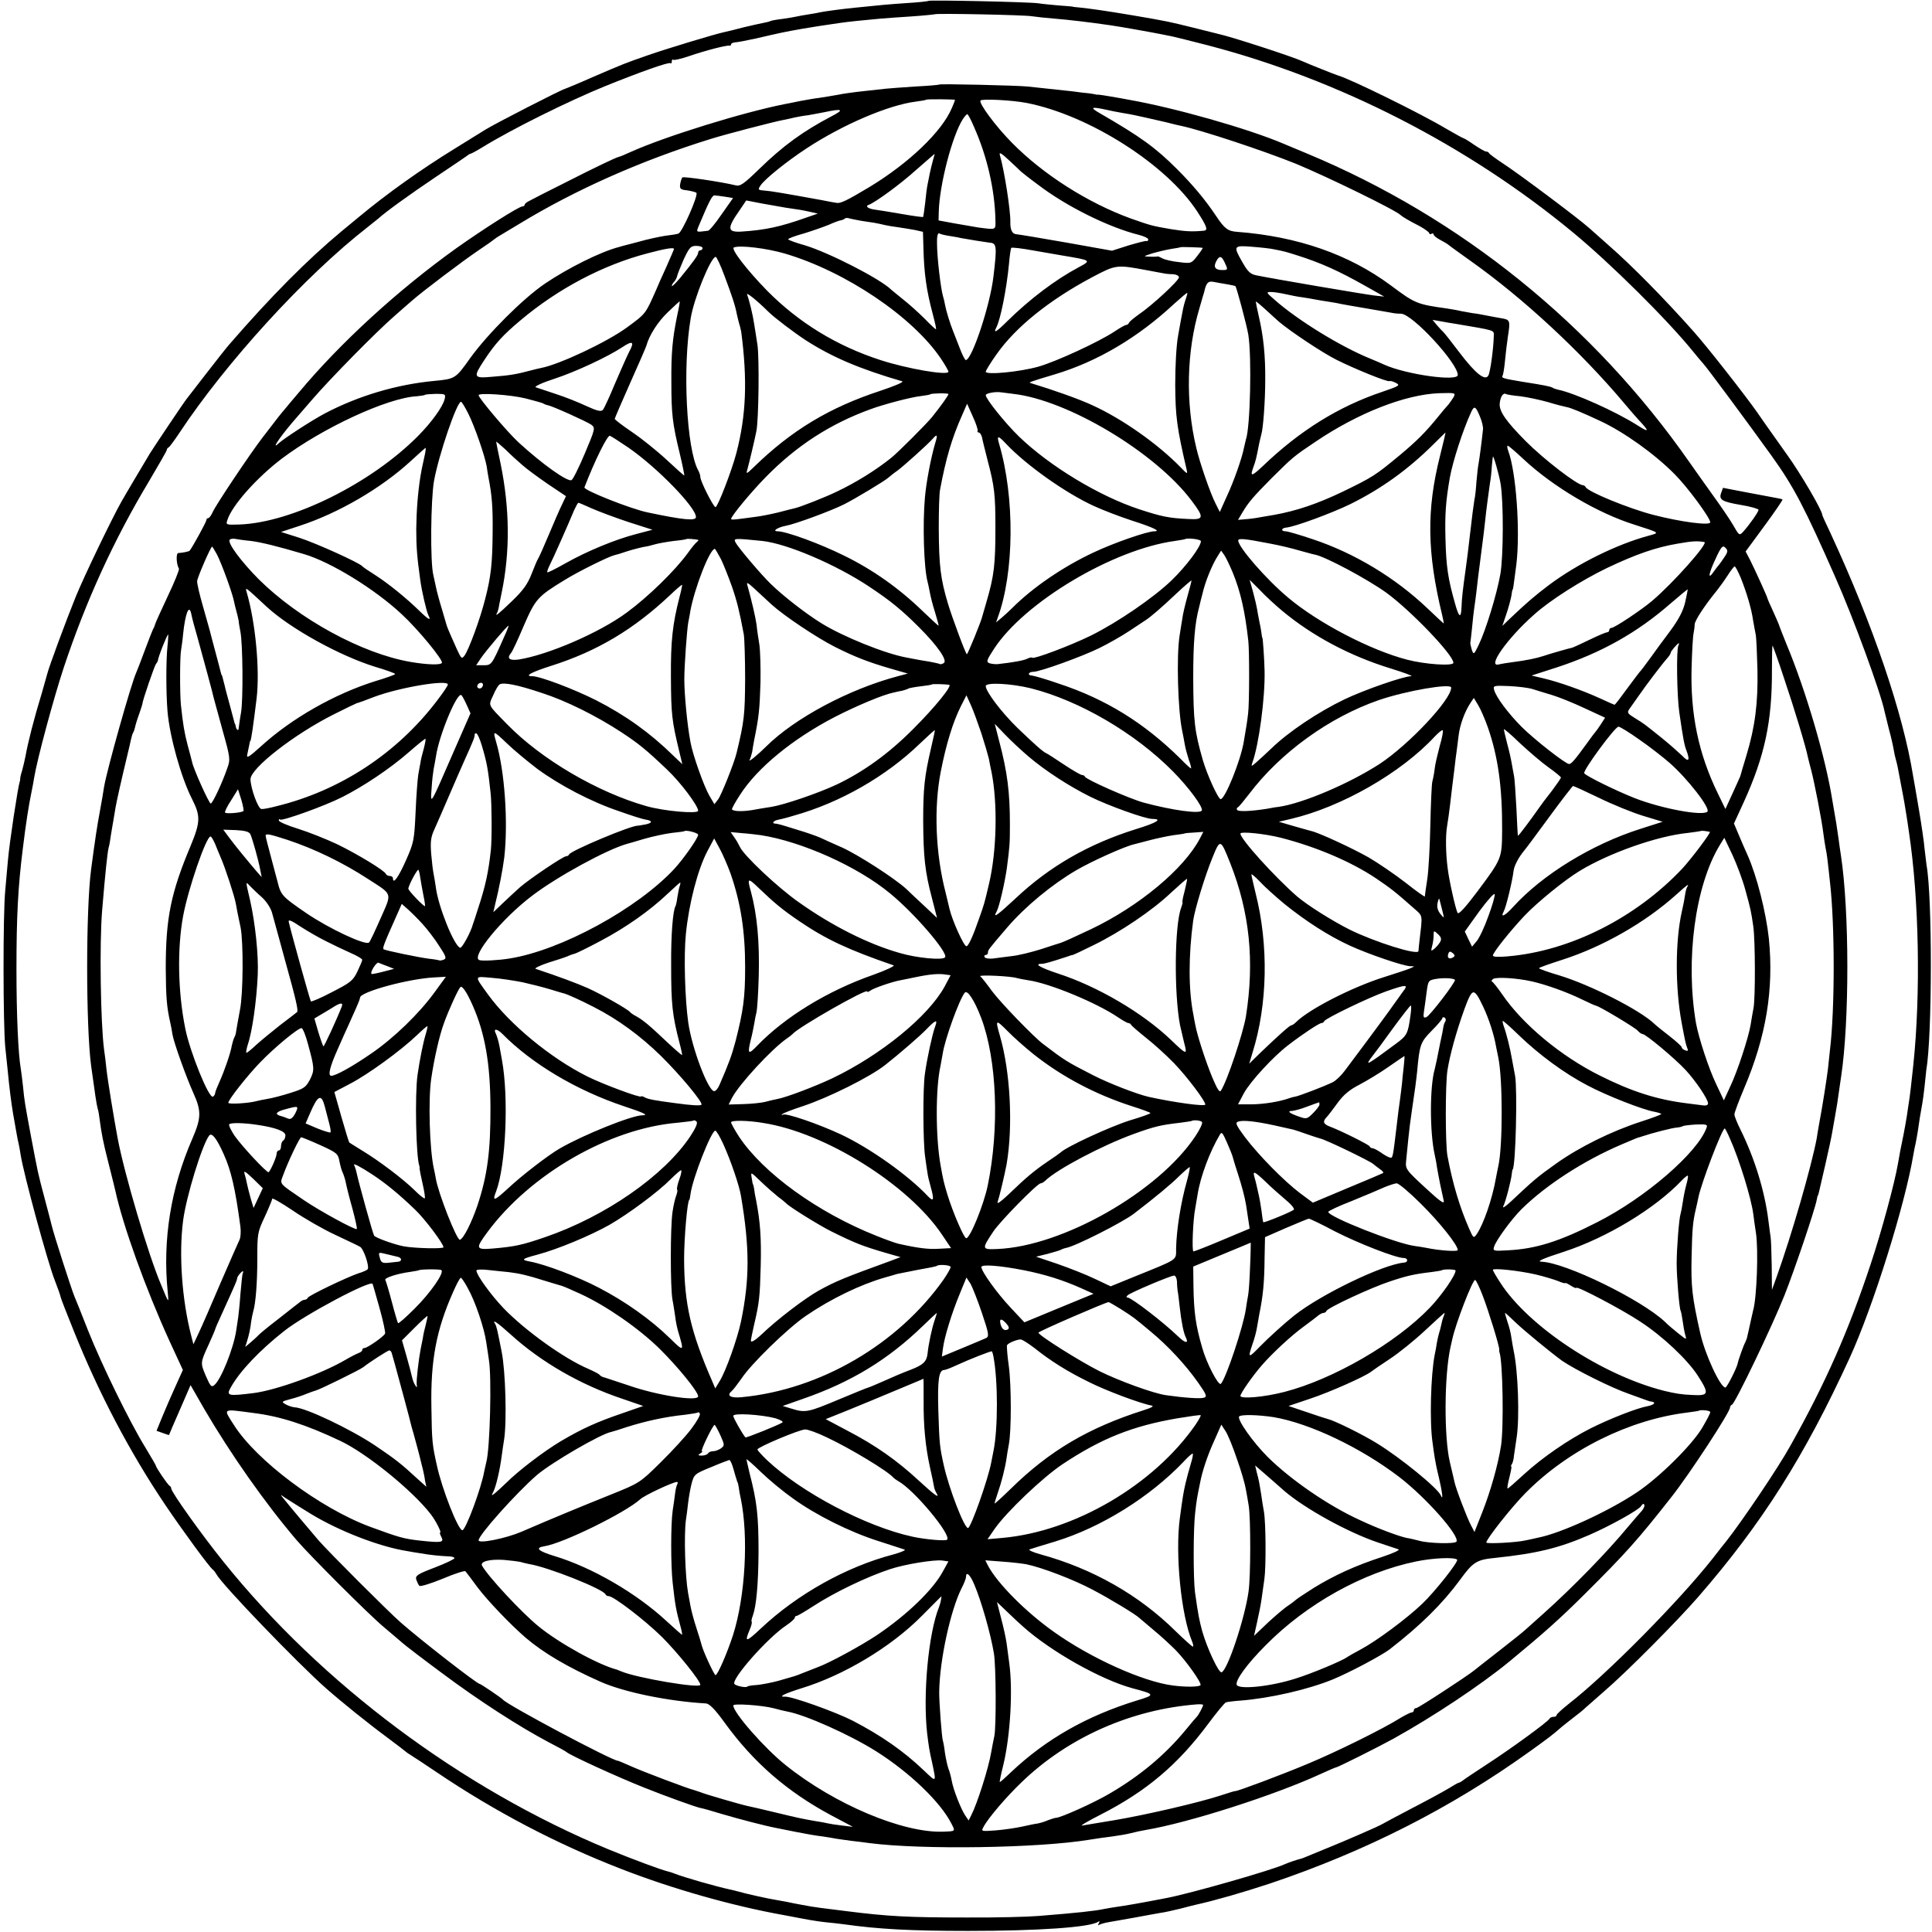
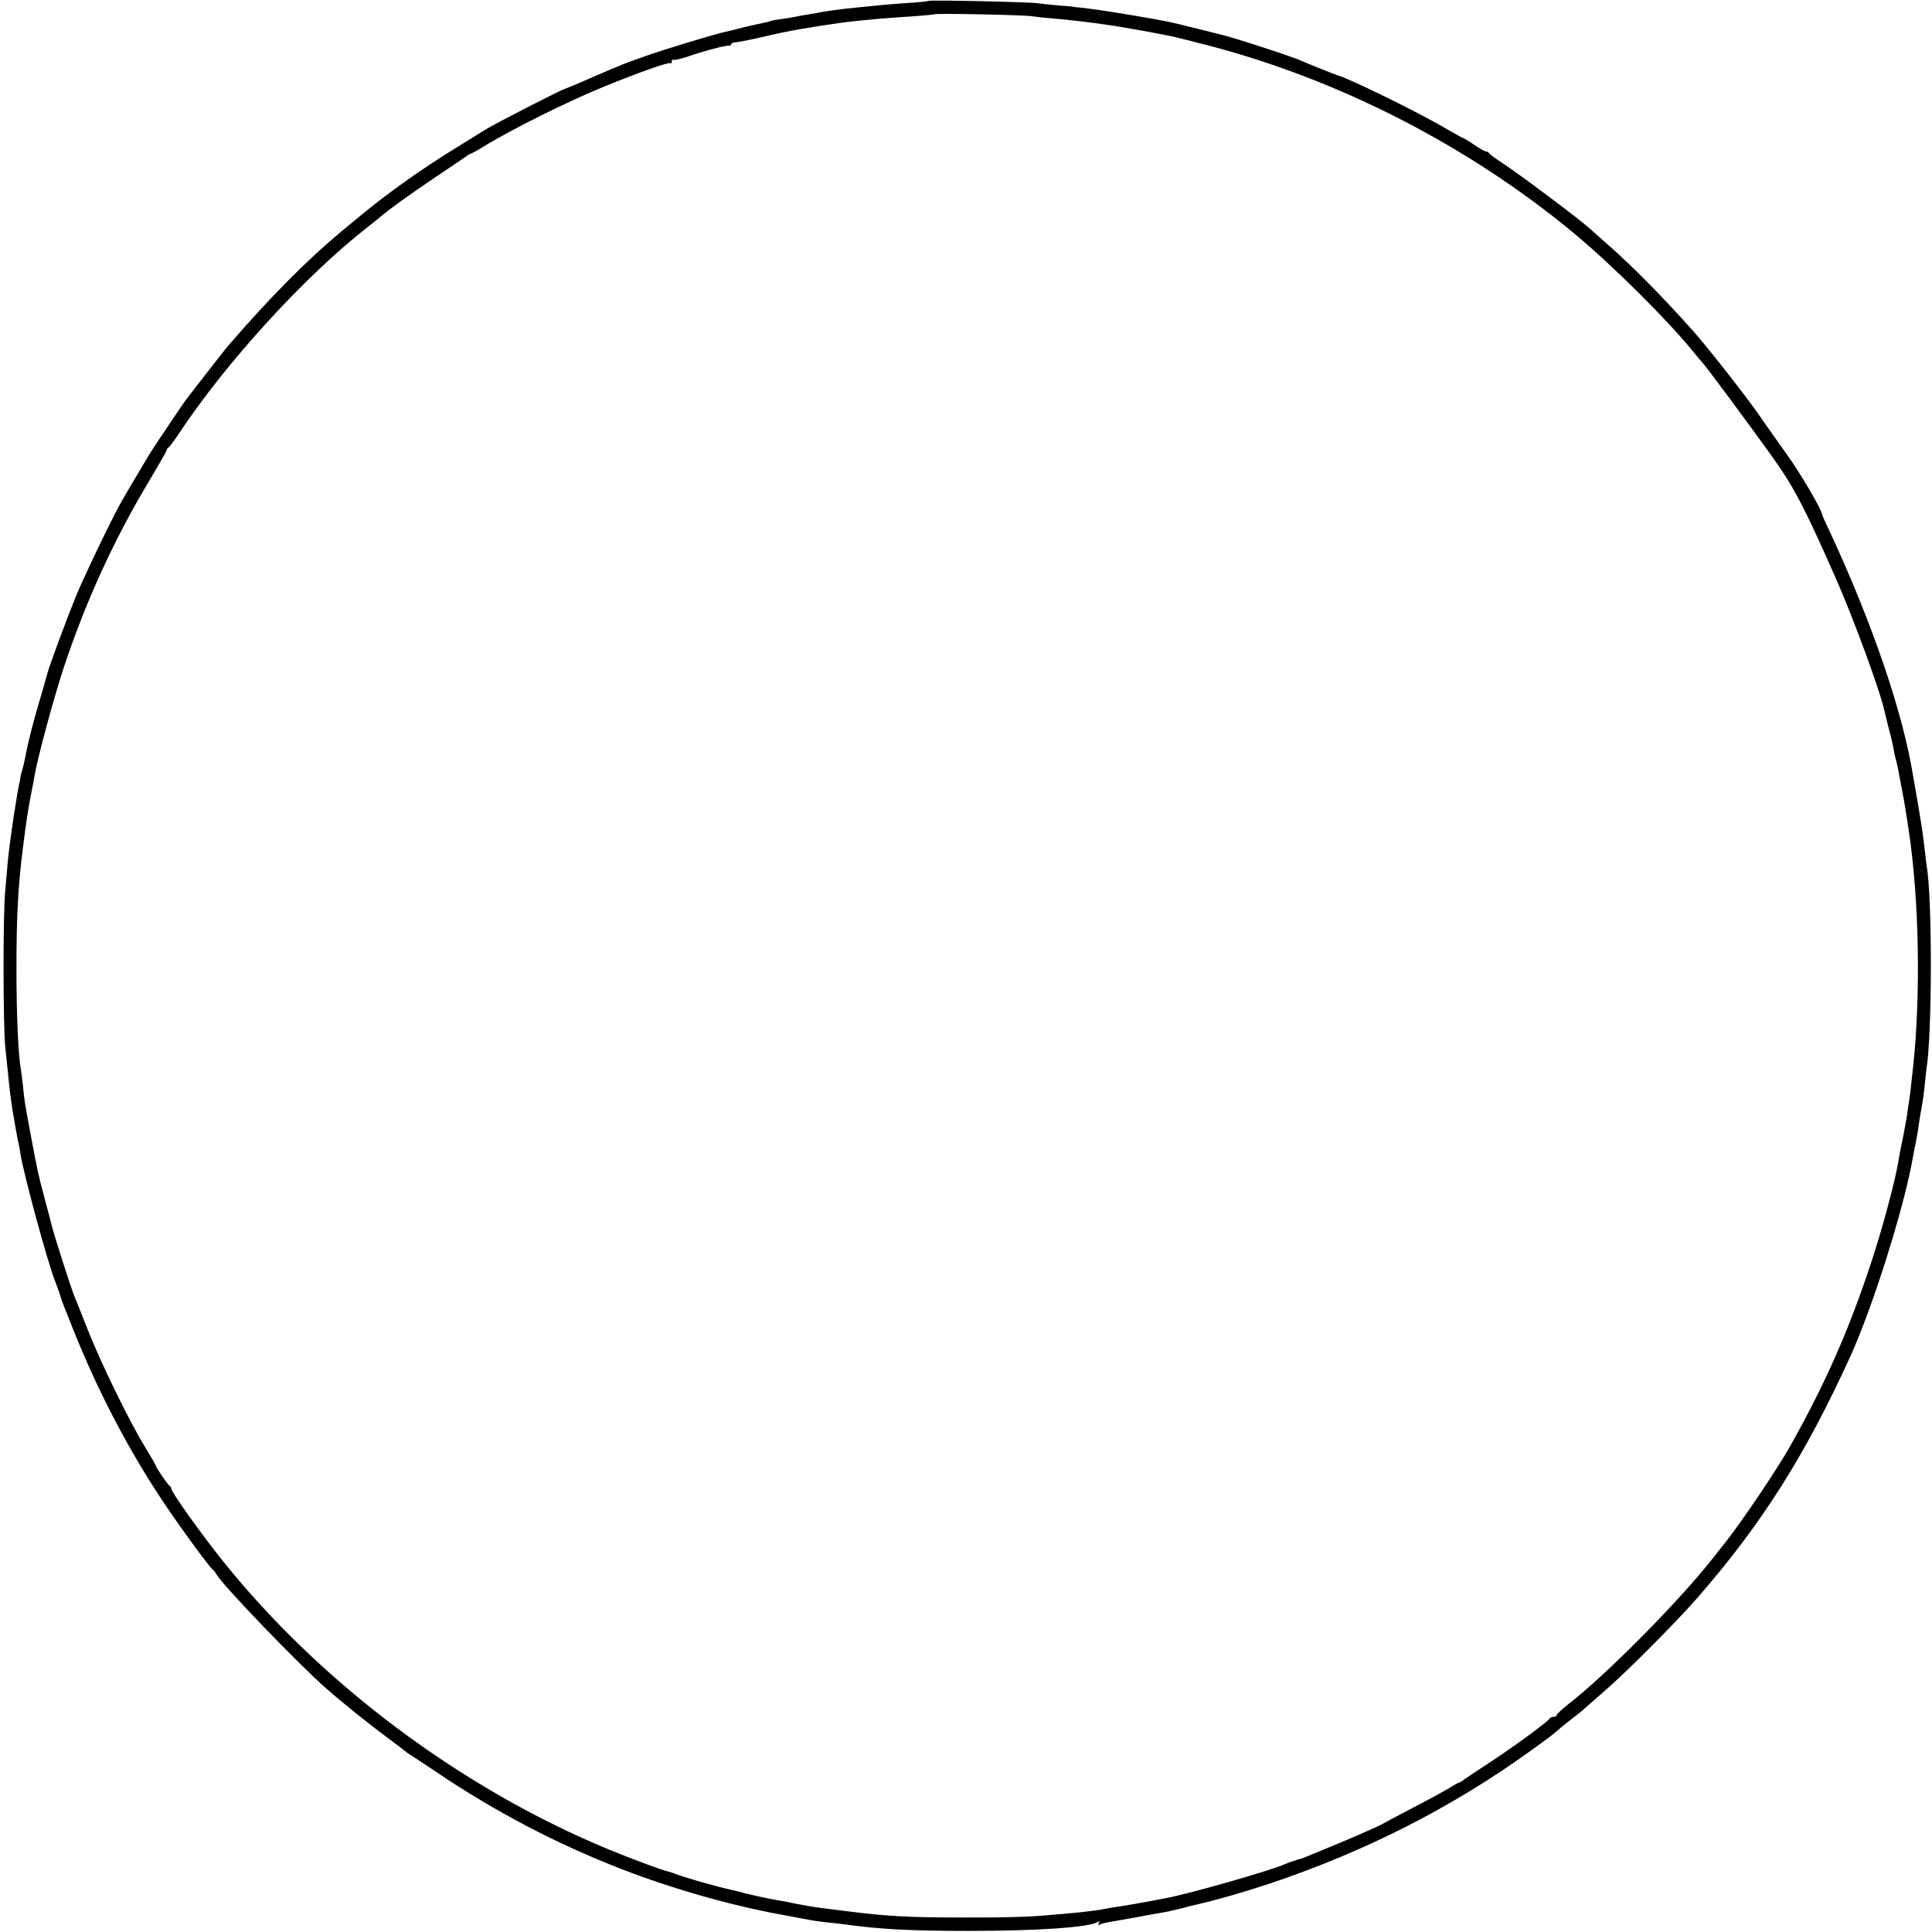
<svg xmlns="http://www.w3.org/2000/svg" version="1.0" width="880pt" height="880pt" viewBox="0 0 880 880" preserveAspectRatio="xMidYMid meet">
  <g transform="translate(0,880) scale(0.1,-0.1)" fill="#000000" stroke="none">
    <path d="M4229 8796 c-2 -2 -47 -7 -99 -10 -87 -6 -119 -9 -235 -21 -52 -5 -135 -16 -160 -21 -11 -3 -36 -7 -55 -10 -19 -3 -42 -7 -50 -9 -8 -2 -37 -7 -65 -11 -27 -3 -53 -8 -56 -10 -3 -2 -19 -6 -35 -9 -16 -3 -56 -12 -89 -20 -33 -9 -71 -18 -85 -21 -43 -9 -261 -75 -350 -106 -103 -36 -106 -37 -250 -99 -63 -28 -119 -51 -125 -53 -18 -4 -322 -160 -365 -187 -14 -9 -78 -48 -142 -88 -151 -93 -307 -204 -433 -309 -11 -9 -47 -39 -80 -66 -156 -130 -320 -295 -509 -513 -15 -17 -63 -78 -107 -135 -44 -57 -84 -108 -89 -115 -11 -13 -149 -219 -167 -248 -21 -35 -118 -198 -130 -220 -45 -80 -170 -340 -208 -433 -45 -111 -123 -322 -130 -352 -2 -8 -13 -46 -24 -85 -37 -121 -64 -228 -75 -290 -3 -16 -10 -45 -15 -64 -6 -18 -10 -36 -9 -40 0 -3 -1 -8 -2 -11 -8 -22 -47 -277 -54 -360 -2 -25 -8 -85 -12 -135 -11 -110 -10 -612 0 -715 4 -41 9 -88 11 -105 7 -76 17 -154 25 -200 5 -27 12 -66 15 -85 3 -19 8 -42 10 -50 2 -8 6 -31 9 -50 13 -85 124 -494 156 -573 14 -37 23 -61 26 -74 1 -7 28 -76 60 -155 113 -282 254 -551 417 -793 77 -114 201 -284 217 -295 4 -3 11 -12 16 -21 28 -50 371 -406 499 -519 69 -61 197 -164 280 -225 44 -33 82 -62 85 -65 3 -3 12 -9 22 -15 9 -5 61 -40 115 -76 268 -181 549 -328 843 -442 231 -90 505 -168 740 -210 14 -3 54 -10 90 -17 36 -7 83 -14 105 -16 22 -2 58 -6 80 -9 157 -22 299 -30 565 -30 317 0 552 16 591 41 8 5 9 3 4 -6 -5 -8 -4 -11 2 -7 5 3 25 9 44 12 19 3 72 13 119 21 47 9 99 18 115 21 17 2 57 11 90 19 33 9 67 17 75 19 82 18 211 55 335 96 434 146 825 344 1185 603 83 60 100 72 143 110 12 10 38 30 57 45 19 14 42 33 50 41 9 8 50 44 91 80 102 88 328 316 423 425 293 337 486 643 691 1090 107 234 252 697 290 925 3 19 8 42 10 50 2 8 6 33 10 55 5 38 13 86 21 130 2 11 7 45 10 75 3 30 7 64 8 76 27 154 28 789 1 934 -2 14 -6 48 -9 75 -2 28 -14 109 -26 180 -12 72 -24 139 -26 150 -46 287 -183 689 -377 1108 -20 42 -37 79 -37 82 0 20 -99 189 -161 275 -41 58 -102 143 -134 190 -59 84 -231 303 -290 369 -135 152 -283 302 -385 391 -30 27 -71 63 -90 80 -50 45 -324 250 -395 296 -33 22 -61 42 -63 47 -2 4 -8 7 -14 7 -5 0 -29 14 -53 30 -24 17 -46 30 -48 30 -3 0 -41 21 -84 46 -114 68 -434 225 -488 240 -13 4 -134 52 -160 64 -47 22 -331 114 -384 125 -9 2 -61 15 -116 29 -110 27 -111 28 -275 56 -124 21 -197 31 -245 36 -16 1 -30 3 -30 4 0 0 -28 3 -61 5 -34 3 -77 7 -95 10 -40 6 -495 16 -500 11z m471 -70 c19 -3 67 -8 105 -11 60 -5 148 -15 252 -30 31 -4 194 -33 233 -41 14 -3 36 -7 50 -10 14 -3 86 -21 160 -40 599 -156 1186 -457 1665 -853 171 -141 430 -398 545 -540 19 -24 41 -49 47 -56 18 -19 211 -280 313 -422 101 -141 149 -233 290 -553 81 -182 207 -526 224 -611 3 -13 12 -50 20 -81 9 -32 18 -72 21 -90 3 -18 8 -41 11 -50 5 -18 9 -35 24 -118 6 -30 12 -64 14 -75 3 -19 13 -76 21 -135 46 -304 54 -735 20 -1060 -7 -69 -17 -154 -20 -169 -1 -9 -6 -36 -9 -61 -4 -25 -11 -65 -16 -90 -10 -47 -18 -88 -25 -130 -15 -88 -74 -307 -124 -457 -101 -305 -207 -545 -366 -828 -55 -100 -223 -348 -292 -435 -7 -8 -35 -44 -63 -80 -153 -194 -483 -528 -656 -662 -30 -24 -54 -46 -54 -50 0 -5 -6 -8 -14 -8 -8 0 -16 -4 -18 -8 -5 -13 -181 -141 -288 -210 -52 -34 -100 -66 -107 -72 -7 -5 -15 -10 -18 -10 -3 0 -23 -11 -45 -25 -23 -14 -98 -55 -168 -91 -70 -37 -131 -69 -137 -73 -12 -8 -175 -79 -255 -111 -30 -12 -66 -27 -80 -33 -14 -6 -27 -11 -30 -12 -24 -6 -59 -18 -75 -25 -59 -28 -431 -134 -540 -155 -118 -23 -195 -36 -225 -40 -19 -3 -46 -7 -60 -10 -41 -9 -124 -18 -300 -32 -47 -4 -195 -8 -330 -7 -259 0 -357 5 -545 29 -115 14 -142 18 -160 21 -11 2 -33 6 -50 9 -16 3 -43 8 -60 12 -16 3 -39 7 -50 9 -34 5 -145 30 -175 39 -10 3 -27 7 -37 9 -56 12 -206 54 -253 73 -8 3 -19 7 -25 8 -37 9 -160 55 -275 102 -668 277 -1304 752 -1751 1308 -103 128 -239 319 -239 335 0 4 -3 10 -7 12 -8 3 -63 84 -63 92 0 2 -22 40 -48 83 -70 113 -199 377 -261 533 -29 74 -57 144 -62 155 -13 31 -94 282 -104 325 -2 8 -15 60 -30 115 -35 132 -31 117 -64 290 -28 150 -30 162 -36 225 -3 30 -8 66 -10 80 -12 67 -20 247 -20 455 0 240 7 375 29 550 14 114 26 193 41 265 3 14 8 41 11 60 14 84 88 359 135 501 100 300 226 577 386 844 45 76 83 142 83 146 0 4 3 9 8 11 4 2 25 30 47 63 214 324 576 720 859 940 21 17 44 35 50 40 31 29 145 111 261 189 72 48 135 91 142 96 7 6 15 10 17 10 3 0 27 13 53 29 135 83 389 209 558 278 158 64 293 112 299 105 3 -3 6 1 6 8 0 7 3 11 6 8 3 -4 36 4 72 16 75 26 173 51 185 48 4 -1 7 2 7 6 0 4 8 8 18 9 9 0 51 8 92 17 122 28 125 29 215 45 54 9 97 16 175 27 25 4 111 13 180 19 19 2 82 6 140 10 58 4 106 9 108 10 6 5 405 -3 442 -9z" />
-     <path d="M4278 8415 c-2 -2 -50 -6 -108 -9 -58 -4 -118 -8 -135 -10 -16 -2 -61 -7 -100 -11 -38 -4 -92 -11 -120 -17 -27 -5 -66 -11 -85 -14 -19 -2 -57 -9 -85 -14 -27 -6 -59 -12 -70 -14 -192 -38 -544 -147 -702 -218 -26 -12 -50 -22 -53 -22 -17 -4 -114 -51 -240 -115 -80 -40 -155 -78 -167 -85 -13 -6 -23 -14 -23 -18 0 -5 -5 -8 -10 -8 -16 0 -178 -103 -302 -191 -265 -190 -526 -428 -718 -658 -25 -29 -53 -63 -63 -75 -19 -22 -26 -31 -102 -130 -58 -76 -210 -303 -226 -338 -7 -16 -16 -28 -21 -28 -4 0 -8 -4 -8 -9 0 -8 -63 -123 -76 -139 -2 -4 -32 -10 -52 -11 -11 -1 -9 -51 3 -71 3 -4 -20 -61 -51 -126 -31 -66 -57 -123 -58 -129 -1 -5 -5 -15 -9 -21 -3 -6 -20 -49 -37 -95 -17 -46 -35 -93 -40 -104 -23 -51 -131 -434 -146 -519 -2 -17 -11 -67 -19 -111 -13 -70 -21 -122 -40 -265 -24 -183 -24 -711 0 -894 17 -125 25 -178 30 -196 3 -8 7 -31 9 -50 8 -61 16 -103 37 -185 26 -104 28 -111 34 -137 35 -161 138 -447 247 -686 l61 -132 -33 -73 c-18 -39 -45 -102 -60 -138 l-27 -66 28 -10 c16 -6 29 -10 29 -9 0 1 22 53 49 114 l49 113 62 -108 c121 -207 277 -429 421 -598 61 -71 329 -339 396 -395 36 -30 75 -64 87 -74 11 -10 93 -73 181 -138 163 -122 352 -244 485 -314 41 -21 77 -41 80 -44 14 -14 237 -116 356 -163 100 -40 231 -87 254 -92 9 -1 54 -14 100 -28 78 -23 197 -54 245 -63 21 -4 54 -11 95 -19 46 -9 85 -16 119 -20 19 -3 46 -7 60 -10 14 -2 46 -7 71 -10 25 -3 61 -7 80 -10 239 -31 768 -23 1000 15 30 5 78 12 105 15 28 4 66 10 85 15 19 5 51 12 70 15 195 33 586 158 798 256 35 16 65 29 68 29 7 0 193 93 260 130 184 102 400 246 529 352 154 127 232 196 345 309 185 184 240 245 396 444 83 106 264 383 264 404 0 5 4 11 9 13 14 5 184 359 239 498 46 116 138 388 147 435 2 11 4 20 5 20 2 0 2 1 34 140 14 61 28 126 31 145 3 19 10 58 15 85 5 28 12 70 15 95 4 25 8 59 11 76 38 250 38 754 -1 1009 -3 17 -7 48 -10 70 -3 22 -8 56 -11 75 -8 46 -12 69 -18 105 -30 191 -120 498 -208 709 -16 39 -30 76 -32 81 -1 6 -14 36 -29 69 -15 32 -27 60 -27 62 0 5 -58 133 -80 176 l-19 36 86 117 c47 64 84 118 82 120 -2 2 -17 5 -34 8 -16 3 -76 14 -133 25 l-104 20 -8 -22 c-12 -32 2 -41 90 -56 44 -7 80 -18 80 -22 0 -9 -41 -68 -71 -101 -16 -17 -18 -16 -44 30 -15 26 -56 86 -90 133 -34 47 -83 117 -110 155 -438 627 -1042 1114 -1740 1405 -44 18 -93 39 -110 46 -163 69 -494 163 -705 200 -14 3 -49 9 -78 14 -29 5 -56 9 -60 9 -4 -1 -9 0 -12 1 -3 1 -16 3 -30 5 -14 1 -47 5 -75 9 -62 7 -146 16 -205 22 -51 5 -398 13 -402 9z m72 -70 c0 -2 -6 -18 -14 -36 -45 -108 -196 -252 -376 -361 -102 -61 -132 -76 -150 -72 -8 1 -40 7 -70 13 -171 31 -229 41 -258 43 -29 2 -31 4 -18 23 19 29 118 109 211 170 165 108 371 196 495 212 25 3 47 7 49 9 4 3 131 2 131 -1z m327 -14 c284 -56 636 -280 776 -494 45 -69 51 -87 29 -88 -54 -5 -84 -3 -147 7 -88 15 -94 17 -185 49 -195 71 -398 200 -540 344 -75 76 -152 180 -144 193 6 9 144 2 211 -11z m358 -30 c22 -5 56 -12 75 -15 19 -3 46 -8 60 -11 14 -3 36 -8 50 -11 14 -3 53 -12 88 -20 35 -9 68 -17 75 -18 93 -20 371 -112 520 -172 147 -61 456 -212 477 -234 7 -7 39 -26 88 -51 23 -13 42 -27 42 -31 0 -5 5 -6 10 -3 6 3 10 2 10 -3 0 -5 12 -15 27 -23 15 -8 35 -19 43 -26 8 -7 51 -37 95 -69 242 -171 506 -416 705 -653 25 -30 54 -63 65 -75 49 -52 48 -58 -7 -23 -99 63 -287 147 -361 162 -9 2 -21 6 -25 9 -10 6 -41 12 -137 27 -89 15 -97 17 -91 28 3 4 8 35 11 67 3 33 9 82 13 109 12 77 11 79 -33 86 -22 4 -56 10 -75 14 -19 4 -44 8 -55 9 -11 2 -33 6 -50 9 -16 4 -46 9 -65 12 -136 19 -144 22 -255 105 -190 141 -424 223 -700 244 -42 3 -57 14 -95 71 -50 75 -107 143 -179 215 -98 98 -166 147 -351 254 -47 27 -41 31 25 17z m-1250 -32 c-129 -68 -219 -134 -325 -237 -73 -71 -89 -82 -110 -76 -66 16 -236 41 -242 36 -3 -4 -8 -18 -10 -31 -3 -21 2 -25 32 -28 19 -3 38 -8 42 -11 10 -11 -65 -181 -82 -186 -8 -3 -35 -7 -60 -10 -25 -4 -79 -15 -120 -27 -41 -11 -82 -21 -90 -24 -83 -21 -233 -96 -338 -167 -100 -68 -261 -229 -341 -340 -66 -93 -68 -94 -163 -103 -171 -16 -346 -68 -498 -148 -59 -31 -186 -114 -208 -134 -40 -38 -2 20 59 92 10 11 50 58 91 105 78 91 291 308 374 380 28 25 64 56 80 70 51 45 237 185 304 230 36 24 67 46 70 49 3 3 16 12 30 20 14 8 52 31 85 51 256 156 558 290 875 388 64 20 282 77 330 86 14 3 36 7 50 11 14 3 41 8 60 10 19 3 53 10 75 14 84 18 93 12 30 -20z m651 -46 c60 -134 95 -287 98 -423 1 -49 6 -47 -79 -36 -22 4 -71 12 -110 19 l-70 13 1 40 c3 121 61 346 110 422 8 12 17 22 20 22 3 0 17 -26 30 -57z m214 -204 c3 -3 38 -31 79 -61 128 -98 322 -194 459 -228 23 -6 42 -15 42 -20 0 -6 -3 -9 -8 -8 -4 2 -41 -8 -82 -20 l-75 -24 -207 37 c-114 20 -216 37 -228 38 -20 1 -29 21 -28 57 1 51 -27 233 -48 305 -4 14 9 6 42 -25 27 -25 51 -48 54 -51z m-401 49 c-5 -18 -11 -44 -14 -58 -3 -14 -7 -36 -10 -50 -3 -14 -8 -52 -11 -85 -4 -33 -8 -61 -9 -63 -1 -2 -45 4 -96 13 -52 9 -107 18 -123 20 -32 4 -47 16 -29 22 30 11 144 94 217 160 45 39 82 72 83 72 1 1 -3 -14 -8 -31z m-947 -164 l37 -6 -52 -74 c-28 -41 -56 -75 -62 -75 -57 -7 -55 -9 -41 25 46 110 60 136 70 136 6 0 28 -3 48 -6z m277 -50 c63 -9 75 -11 111 -19 l35 -8 -55 -19 c-116 -41 -184 -56 -295 -63 -63 -3 -64 15 -5 99 l29 43 72 -14 c40 -7 89 -16 108 -19z m339 -59 c17 -3 47 -7 65 -10 17 -3 39 -8 47 -10 8 -2 35 -7 60 -10 25 -4 60 -9 79 -13 l35 -8 2 -69 c3 -124 14 -198 43 -307 10 -38 17 -68 14 -68 -2 0 -25 21 -51 48 -26 26 -69 65 -97 87 -27 22 -52 42 -55 45 -49 49 -281 168 -392 202 -43 12 -78 25 -78 28 0 4 33 16 73 27 39 12 90 30 112 39 22 10 46 19 53 20 8 1 16 5 20 8 3 4 13 4 21 1 9 -2 31 -7 49 -10z m402 -69 c19 -3 44 -7 55 -10 32 -6 119 -20 130 -21 35 -2 37 -13 20 -155 -15 -130 -98 -380 -126 -380 -4 0 -17 26 -29 58 -12 31 -26 66 -30 77 -11 27 -30 87 -35 114 -2 13 -6 30 -9 39 -11 35 -28 181 -28 242 -1 31 3 50 10 47 4 -3 23 -8 42 -11z m-1120 -56 c0 -5 -4 -10 -10 -10 -5 0 -10 -5 -10 -11 0 -11 -20 -39 -82 -115 -21 -25 -38 -41 -38 -37 0 5 5 14 11 20 6 6 11 17 13 24 1 8 15 42 30 77 26 55 32 62 57 62 16 0 29 -4 29 -10z m375 -25 c275 -81 582 -287 711 -479 19 -28 34 -55 34 -59 0 -19 -187 13 -310 53 -200 65 -371 170 -515 315 -91 93 -168 192 -152 198 29 11 150 -4 232 -28z m1265 -9 c131 -22 132 -22 74 -53 -107 -57 -222 -144 -325 -245 -51 -51 -66 -59 -51 -30 19 36 47 175 58 292 3 36 8 68 10 71 2 3 47 -2 101 -12 54 -9 114 -20 133 -23z m638 35 c2 0 -9 -17 -24 -36 -27 -35 -28 -36 -83 -29 -31 3 -65 11 -76 17 -11 6 -21 10 -22 9 -2 -1 -18 -2 -35 -1 -32 1 -32 1 11 15 24 7 62 16 85 20 22 3 42 7 43 8 2 2 96 -1 101 -3z m327 -7 c45 -9 46 -9 100 -26 111 -35 193 -72 315 -141 l85 -48 -45 5 c-43 5 -467 77 -538 92 -26 5 -39 17 -62 58 -44 76 -42 79 43 72 39 -3 86 -8 102 -12z m-2735 2 c0 -2 -16 -39 -35 -82 -20 -44 -40 -88 -44 -99 -52 -118 -48 -112 -136 -177 -92 -67 -307 -168 -390 -184 -5 -1 -28 -6 -50 -12 -60 -16 -92 -22 -172 -28 -87 -8 -89 -3 -37 76 49 75 86 115 166 182 170 143 374 251 577 304 82 22 121 28 121 20z m229 -120 c35 -93 50 -138 57 -176 3 -14 8 -34 11 -45 4 -11 7 -27 9 -35 29 -221 23 -381 -22 -554 -21 -80 -85 -246 -95 -246 -9 0 -69 118 -69 137 0 7 -4 21 -10 31 -53 97 -72 469 -34 692 15 92 92 280 114 280 4 0 22 -38 39 -84z m2279 59 c16 -34 16 -35 -12 -35 -31 0 -40 14 -26 40 14 27 24 25 38 -5z m-353 -36 c33 -6 67 -13 75 -14 8 -2 27 -4 43 -4 15 -1 27 -7 27 -14 0 -15 -123 -129 -184 -170 -22 -16 -42 -32 -44 -38 -2 -5 -8 -9 -12 -9 -5 0 -28 -13 -52 -29 -70 -47 -267 -138 -348 -161 -85 -24 -240 -39 -240 -23 0 5 22 41 49 79 87 124 240 247 435 351 110 58 111 58 251 32z m365 -64 c19 -3 35 -7 37 -8 6 -7 52 -179 59 -222 16 -101 9 -421 -11 -477 -2 -7 -6 -24 -9 -38 -8 -44 -46 -153 -79 -223 l-31 -69 -19 38 c-23 44 -73 188 -88 254 -50 208 -44 440 14 635 11 39 21 72 22 75 9 42 18 51 43 46 15 -3 43 -8 62 -11z m-2090 -125 c27 -27 117 -95 169 -129 121 -78 246 -131 441 -188 8 -3 -37 -22 -100 -43 -232 -76 -405 -180 -578 -349 -32 -31 -34 -31 -28 -10 8 29 33 133 41 174 11 51 14 337 5 395 -5 30 -11 73 -15 95 -6 41 -21 103 -32 133 -5 13 40 -22 97 -78z m1901 58 c-5 -14 -12 -40 -15 -59 -4 -19 -13 -68 -20 -109 -8 -43 -13 -138 -13 -223 1 -142 7 -193 52 -386 5 -22 3 -21 -27 10 -105 108 -268 222 -402 283 -62 29 -182 71 -281 101 -12 3 -7 5 110 40 193 58 378 167 544 322 31 28 57 50 59 49 1 -2 -2 -14 -7 -28z m455 22 c23 -5 56 -12 75 -14 19 -3 45 -7 59 -10 14 -3 41 -7 60 -10 19 -3 44 -7 55 -10 11 -2 65 -12 120 -21 55 -9 107 -19 115 -20 8 -2 27 -4 42 -4 52 -2 258 -225 258 -279 0 -31 -235 2 -335 47 -11 5 -40 18 -65 28 -135 55 -330 175 -435 268 -38 33 -39 35 -15 35 14 0 43 -5 66 -10z m-2772 -100 c-21 -104 -27 -167 -26 -300 0 -146 5 -189 38 -325 13 -54 22 -100 21 -101 -1 -1 -37 31 -81 72 -43 40 -114 97 -157 126 -43 29 -78 56 -79 60 0 3 32 77 71 165 39 87 72 163 73 168 13 48 53 110 97 152 30 29 54 51 55 50 1 -1 -4 -31 -12 -67z m2741 -25 c52 -44 197 -141 263 -174 84 -42 232 -102 241 -97 3 2 16 -1 29 -8 21 -11 16 -14 -60 -40 -200 -67 -377 -177 -545 -338 -53 -50 -61 -51 -43 -3 9 24 13 40 25 103 3 15 8 34 10 42 9 29 18 156 18 250 1 109 -8 198 -29 288 -8 35 -14 65 -14 68 0 3 17 -11 38 -30 20 -19 51 -46 67 -61z m805 -10 c183 -31 175 -28 174 -55 -1 -56 -16 -167 -25 -181 -15 -25 -58 9 -131 105 -37 49 -71 92 -75 95 -4 3 -17 17 -28 30 l-20 24 35 -6 c19 -4 51 -9 70 -12z m-3764 -127 c-12 -24 -41 -90 -66 -148 -24 -58 -48 -110 -54 -117 -8 -9 -26 -5 -76 18 -36 17 -99 42 -140 55 -41 14 -82 27 -90 30 -8 3 30 21 86 39 95 31 243 100 309 144 47 31 56 25 31 -21z m1749 -192 c249 -28 648 -267 813 -487 58 -77 56 -87 -15 -83 -89 4 -122 11 -223 44 -183 60 -409 197 -548 331 -63 61 -152 172 -152 189 0 9 44 17 70 13 8 -1 33 -4 55 -7z m-2590 -25 c-9 -35 -59 -104 -119 -165 -214 -217 -575 -396 -814 -405 -63 -2 -64 -2 -56 21 21 66 134 193 249 280 185 139 480 276 613 283 18 2 34 4 37 6 2 3 24 4 50 5 44 0 46 -1 40 -25z m370 4 c39 -10 75 -20 80 -23 6 -4 15 -7 21 -8 19 -3 179 -75 198 -89 18 -14 17 -19 -30 -130 -27 -64 -54 -119 -61 -122 -19 -8 -132 72 -241 172 -51 47 -182 202 -182 215 0 12 147 2 215 -15z m1925 20 c0 -6 -33 -53 -75 -105 -25 -31 -153 -159 -185 -185 -71 -57 -163 -114 -250 -155 -49 -24 -166 -70 -190 -75 -8 -2 -42 -10 -75 -19 -33 -8 -82 -18 -110 -21 -27 -4 -62 -8 -77 -10 -16 -2 -28 -2 -28 1 0 13 93 125 161 194 139 141 292 240 474 306 59 22 184 55 230 60 22 3 41 6 42 8 6 5 83 6 83 1z m2301 -14 c-6 -10 -17 -25 -23 -33 -7 -7 -29 -33 -49 -58 -55 -68 -97 -110 -174 -174 -111 -92 -122 -99 -260 -166 -113 -54 -206 -86 -310 -105 -16 -3 -46 -8 -65 -11 -19 -4 -50 -8 -68 -9 l-33 -3 19 32 c29 49 50 73 137 161 93 92 97 96 197 163 194 131 408 215 563 221 74 2 76 2 66 -18z m304 4 c32 -4 88 -16 124 -26 36 -11 75 -21 86 -23 19 -3 74 -26 155 -64 107 -50 246 -149 338 -242 58 -58 162 -199 162 -219 0 -16 -132 1 -260 34 -112 29 -300 106 -308 127 -2 4 -8 8 -12 8 -25 0 -176 116 -260 200 -90 91 -122 136 -119 172 3 31 16 51 29 43 3 -2 32 -7 65 -10z m-4793 -77 c30 -59 77 -196 85 -243 2 -16 6 -39 8 -50 16 -81 20 -136 19 -245 -1 -144 -7 -205 -35 -312 -22 -87 -73 -226 -93 -254 -13 -17 -15 -14 -35 29 -21 46 -43 97 -46 107 -1 3 -11 37 -22 75 -12 39 -24 84 -27 100 -4 17 -9 41 -12 55 -15 57 -12 346 3 430 22 120 104 360 123 360 3 0 18 -24 32 -52z m2321 -80 c-2 -5 0 -8 5 -8 5 0 12 -10 15 -22 2 -13 14 -59 25 -103 32 -121 36 -158 36 -310 0 -166 -6 -218 -40 -334 -9 -31 -17 -60 -19 -66 -5 -24 -67 -175 -71 -175 -5 0 -66 164 -86 230 -34 114 -41 171 -42 345 0 77 2 156 6 175 26 139 53 233 100 338 l23 53 26 -58 c15 -32 24 -61 22 -65z m2289 62 c8 -19 14 -44 13 -55 -6 -57 -16 -133 -20 -155 -3 -14 -7 -52 -10 -85 -2 -33 -6 -69 -9 -80 -3 -17 -12 -84 -21 -165 -5 -47 -15 -125 -20 -160 -11 -78 -17 -127 -18 -167 -2 -52 -12 -46 -30 20 -31 109 -40 166 -43 292 -3 111 1 171 20 280 13 73 60 218 97 298 14 31 21 27 41 -23z m-183 -177 c-62 -246 -59 -440 10 -725 5 -21 8 -38 7 -38 -1 0 -34 31 -73 68 -148 141 -334 253 -524 316 -59 20 -114 36 -123 36 -23 0 -20 15 3 17 37 3 206 65 292 107 141 70 261 156 378 272 30 30 55 54 55 54 1 0 -10 -48 -25 -107z m-3695 37 c131 -91 306 -271 306 -315 0 -19 -59 -13 -220 21 -78 16 -293 102 -288 114 47 122 105 239 116 235 8 -3 46 -28 86 -55z m1395 19 c-19 -66 -40 -175 -46 -244 -11 -122 -5 -322 12 -385 2 -8 7 -29 10 -47 3 -17 13 -58 24 -92 10 -34 18 -61 16 -61 -2 0 -34 30 -72 66 -106 103 -227 189 -358 253 -111 55 -264 111 -303 111 -27 0 0 18 37 25 41 7 209 69 266 98 50 25 186 107 201 121 7 6 24 20 40 31 30 22 138 119 163 147 20 23 23 18 10 -23z m325 -2 c91 -96 268 -222 399 -282 39 -18 117 -48 172 -66 100 -32 134 -49 103 -49 -33 0 -185 -53 -276 -96 -141 -66 -278 -160 -372 -254 -14 -14 -36 -34 -49 -45 l-24 -20 7 20 c76 205 79 549 7 793 -12 40 -5 40 33 -1z m-2204 -96 c19 -17 72 -56 116 -86 l82 -55 -18 -38 c-10 -20 -37 -82 -60 -137 -23 -55 -45 -104 -49 -110 -4 -5 -17 -37 -30 -70 -18 -46 -39 -75 -88 -122 -61 -59 -81 -75 -69 -55 3 5 8 22 10 38 3 16 8 40 11 54 39 188 37 384 -5 589 -11 52 -20 96 -20 99 0 2 19 -14 43 -36 23 -23 58 -55 77 -71z m4560 27 c134 -125 336 -245 505 -298 118 -38 116 -36 65 -50 -145 -39 -324 -127 -455 -225 -65 -49 -103 -82 -181 -156 l-31 -30 18 53 c10 29 20 67 23 83 2 17 5 30 6 30 2 0 3 8 17 115 18 151 -1 420 -37 516 -5 13 -6 24 -2 24 4 -1 36 -28 72 -62z m-5004 25 c-15 -67 -17 -79 -21 -103 -12 -77 -18 -156 -19 -240 0 -83 4 -129 18 -230 7 -53 29 -146 37 -162 15 -28 1 -21 -39 18 -60 59 -143 126 -202 164 -30 19 -57 37 -60 41 -12 15 -208 104 -285 129 l-85 27 82 27 c179 58 374 172 508 295 36 33 66 60 68 61 2 0 1 -12 -2 -27z m4899 -136 c14 -84 13 -331 -1 -412 -16 -91 -66 -255 -99 -323 -21 -44 -23 -45 -31 -22 -4 14 -7 27 -7 30 1 3 4 35 8 70 3 36 8 76 10 90 2 14 7 48 10 75 3 28 12 104 21 170 9 66 17 136 19 155 4 41 13 108 21 165 4 22 8 58 9 80 2 22 4 42 5 45 2 9 28 -81 35 -123z m-4139 -113 c32 -14 106 -42 167 -62 l109 -35 -72 -19 c-98 -25 -227 -79 -323 -133 -44 -25 -82 -44 -84 -42 -2 2 3 17 11 33 14 27 82 180 112 252 8 17 16 32 19 32 2 0 30 -12 61 -26z m-1553 -148 c47 -6 124 -25 242 -60 122 -36 322 -159 444 -273 75 -69 189 -208 184 -222 -5 -11 -67 -9 -143 4 -221 38 -509 195 -693 378 -78 79 -141 163 -131 178 2 4 12 6 22 5 9 -2 43 -7 75 -10z m2037 5 c3 -1 0 -5 -5 -9 -6 -4 -25 -27 -42 -51 -59 -81 -180 -199 -278 -271 -124 -92 -359 -193 -492 -214 -43 -6 -56 5 -35 30 5 5 31 60 57 122 54 124 63 135 190 212 58 36 197 105 223 111 9 2 30 8 62 19 22 7 72 20 85 21 2 0 19 4 36 9 17 5 57 12 88 16 31 3 57 7 59 9 2 2 40 -1 52 -4z m292 -5 c113 -12 337 -108 487 -208 98 -65 149 -107 228 -186 84 -84 130 -151 112 -162 -7 -5 -16 -7 -20 -4 -4 2 -24 6 -44 10 -21 3 -47 8 -59 10 -11 2 -33 6 -47 9 -99 18 -291 96 -389 157 -71 44 -175 125 -230 179 -45 44 -145 162 -159 187 -11 21 -9 21 121 8z m1998 -1 c0 -25 -67 -114 -133 -178 -83 -80 -247 -192 -368 -252 -94 -46 -259 -108 -267 -101 -2 3 -12 1 -22 -4 -15 -8 -63 -17 -135 -25 -11 -1 -29 1 -38 4 -16 6 -13 14 21 66 138 212 542 453 824 491 24 4 44 7 45 8 9 7 73 0 73 -9z m315 -11 c44 -8 105 -23 135 -32 30 -8 61 -17 68 -18 47 -8 239 -111 327 -174 112 -82 305 -283 305 -319 0 -16 -130 -7 -210 14 -167 43 -407 168 -544 284 -98 82 -226 229 -226 259 0 11 27 9 145 -14z m1978 7 c21 -3 -140 -185 -239 -269 -49 -41 -170 -122 -184 -122 -5 0 -10 -4 -10 -10 0 -5 -4 -10 -10 -10 -5 0 -41 -15 -80 -34 -39 -19 -74 -35 -78 -36 -8 -1 -110 -30 -132 -38 -30 -10 -77 -20 -140 -28 -25 -3 -53 -8 -62 -10 -58 -17 37 118 159 226 73 66 217 157 333 213 133 63 222 94 323 111 63 11 87 13 120 7z m92 -68 c-10 -15 -22 -32 -27 -38 -5 -5 -15 -19 -23 -30 -27 -39 -23 -9 8 57 27 59 34 66 46 53 12 -12 12 -18 -4 -42z m-6866 10 c23 -46 71 -179 77 -213 3 -14 8 -34 11 -45 3 -11 8 -30 10 -42 1 -13 5 -35 8 -50 11 -55 13 -309 3 -368 -6 -33 -10 -66 -11 -73 0 -13 -11 -6 -13 9 -1 5 -2 10 -4 12 -1 1 -3 9 -5 17 -2 8 -11 42 -20 75 -9 33 -19 69 -21 80 -11 45 -13 50 -14 50 -1 0 -3 7 -5 15 -2 8 -13 51 -25 95 -12 44 -23 87 -25 95 -2 8 -16 58 -31 110 -15 52 -27 103 -26 113 1 17 62 157 68 157 2 0 12 -17 23 -37z m2295 -20 c13 -27 35 -83 50 -125 24 -70 34 -112 54 -218 3 -19 6 -111 6 -205 -1 -160 -4 -191 -39 -335 -11 -46 -70 -193 -84 -211 l-17 -22 -23 39 c-24 41 -76 186 -86 244 -15 79 -28 219 -28 285 0 63 12 227 18 260 3 17 8 39 9 50 20 108 89 285 112 285 2 0 14 -21 28 -47z m2331 -61 c36 -88 56 -177 71 -312 5 -46 5 -285 -1 -330 -4 -37 -10 -71 -20 -130 -14 -84 -85 -260 -105 -260 -11 0 -61 109 -81 177 -38 132 -43 178 -44 373 0 165 7 250 27 325 5 22 12 49 15 60 12 54 44 133 70 173 l15 24 15 -21 c8 -12 25 -48 38 -79z m2314 -24 c27 -68 49 -142 56 -193 4 -22 9 -51 12 -65 3 -14 6 -86 8 -160 3 -152 -11 -261 -50 -390 -14 -47 -27 -89 -28 -95 -2 -5 -18 -41 -36 -80 l-32 -70 -35 72 c-88 181 -125 361 -119 573 2 74 6 144 9 155 2 11 5 29 5 41 1 18 44 84 101 154 11 14 33 44 48 67 15 24 30 43 33 43 4 0 16 -24 28 -52z m-2520 -83 c-11 -39 -22 -86 -24 -105 -3 -19 -9 -53 -12 -75 -15 -91 -8 -344 12 -435 3 -14 8 -40 11 -58 3 -19 12 -51 19 -73 8 -21 12 -39 10 -39 -3 0 -24 19 -47 43 -166 164 -340 272 -555 343 -57 20 -113 36 -123 37 -22 1 -16 17 7 17 30 0 223 70 300 108 43 21 104 56 137 78 32 21 66 44 74 49 23 15 68 53 141 122 36 34 67 60 68 59 1 0 -7 -33 -18 -71z m431 -67 c138 -115 309 -206 495 -263 61 -19 102 -34 93 -35 -35 0 -215 -63 -303 -105 -121 -58 -257 -149 -335 -225 -20 -19 -49 -46 -65 -60 -25 -22 -27 -23 -21 -5 30 81 59 298 56 420 -1 53 -8 150 -10 150 -1 0 -3 9 -4 20 -1 11 -6 38 -11 60 -4 22 -9 47 -10 55 -1 8 -9 41 -17 72 l-16 57 47 -47 c25 -27 71 -69 101 -94z m-2325 28 c55 -50 204 -150 287 -192 89 -45 153 -70 253 -99 l80 -23 -45 -12 c-223 -59 -470 -191 -600 -320 -37 -37 -82 -74 -76 -62 4 7 9 24 12 37 2 14 6 37 9 53 22 108 25 139 29 265 1 66 -1 142 -5 170 -5 29 -11 70 -13 92 -5 35 -23 113 -42 180 -5 15 3 11 32 -16 22 -20 57 -53 79 -73z m-420 34 c-32 -125 -40 -200 -39 -365 1 -169 4 -197 38 -338 l14 -58 -42 40 c-105 103 -217 183 -350 251 -101 51 -256 110 -292 110 -37 0 -5 18 86 47 211 67 378 167 545 325 27 26 51 46 52 44 1 -1 -4 -26 -12 -56z m-1880 -44 c109 -100 332 -223 493 -273 51 -15 92 -30 92 -33 0 -3 -41 -18 -92 -33 -184 -58 -380 -169 -520 -297 -52 -47 -66 -56 -62 -38 3 13 7 32 9 43 2 11 4 20 5 20 4 0 14 73 29 195 15 130 -5 345 -46 485 -6 22 -8 24 92 -69z m6461 22 c-9 -40 -29 -78 -67 -130 -30 -40 -73 -98 -94 -128 -22 -30 -42 -57 -46 -60 -3 -3 -29 -38 -58 -77 -29 -40 -54 -73 -57 -73 -2 0 -32 13 -66 29 -81 37 -189 75 -257 91 l-55 13 118 38 c200 66 363 157 515 290 42 36 77 65 78 65 1 -1 -4 -27 -11 -58z m-6776 -163 c28 -102 70 -255 74 -276 2 -8 20 -74 40 -146 35 -125 36 -132 21 -173 -24 -69 -67 -160 -75 -160 -8 0 -79 158 -85 189 -2 9 -11 43 -20 76 -15 56 -22 99 -31 185 -5 51 -5 221 1 250 2 14 7 46 9 71 10 95 27 139 37 94 3 -17 16 -66 29 -110z m1398 8 c-61 -138 -58 -133 -101 -133 l-28 0 22 33 c26 37 119 147 125 147 2 0 -6 -21 -18 -47z m-1535 -45 c-7 -66 -7 -213 0 -298 10 -116 62 -302 112 -400 39 -77 38 -104 -6 -211 -91 -216 -114 -331 -114 -559 1 -132 4 -175 21 -250 3 -14 8 -38 10 -54 8 -41 61 -189 95 -265 37 -82 36 -113 -5 -208 -98 -225 -136 -460 -112 -698 5 -53 6 -54 -29 30 -59 137 -169 510 -199 670 -17 91 -46 267 -51 315 -3 30 -8 71 -11 90 -16 121 -21 485 -9 630 15 182 25 271 30 290 3 8 7 33 10 55 4 22 8 51 11 65 2 14 7 41 10 60 5 29 22 107 60 265 3 11 7 31 10 44 3 14 7 28 10 33 3 4 7 16 9 25 2 10 10 37 19 61 8 23 15 45 15 47 -1 11 54 170 61 180 5 6 8 12 9 15 0 14 42 120 47 120 1 0 0 -24 -3 -52z m6882 2 c-10 -16 -7 -230 4 -305 18 -124 23 -148 32 -172 18 -47 11 -57 -18 -26 -16 15 -57 52 -93 81 -85 68 -79 64 -123 91 -34 21 -37 25 -25 42 7 10 26 37 43 61 33 48 106 144 130 171 8 9 15 20 15 24 0 7 31 43 37 43 2 0 1 -4 -2 -10z m483 -155 c44 -130 98 -308 107 -355 2 -8 8 -33 14 -55 15 -56 49 -231 56 -290 4 -28 8 -57 10 -65 2 -8 7 -37 10 -65 3 -27 8 -68 10 -90 23 -198 23 -582 0 -770 -2 -16 -6 -55 -9 -85 -6 -47 -24 -165 -42 -260 -2 -14 -7 -38 -9 -55 -24 -128 -114 -440 -184 -635 l-20 -55 -1 110 c-1 61 -3 119 -5 130 -2 11 -6 45 -10 75 -17 136 -63 284 -126 412 -16 32 -29 64 -29 72 0 8 20 61 44 118 101 238 136 451 113 683 -13 120 -55 286 -97 380 -10 22 -28 63 -40 92 l-22 52 45 98 c96 211 129 369 128 602 0 62 1 112 3 110 2 -2 27 -71 54 -154z m-6088 -23 c0 -5 -22 -38 -49 -73 -182 -240 -441 -410 -731 -481 -30 -8 -61 -14 -69 -13 -15 0 -49 93 -50 135 -2 49 199 206 381 297 51 26 98 48 103 50 6 1 42 14 80 29 115 43 335 80 335 56z m160 0 c0 -13 -12 -22 -22 -16 -10 6 -1 24 13 24 5 0 9 -4 9 -8z m267 -38 c112 -36 248 -104 363 -179 80 -53 109 -76 208 -170 60 -56 142 -165 142 -188 0 -15 -154 -2 -235 21 -223 63 -479 213 -635 373 -90 92 -86 83 -64 131 10 24 23 46 29 50 16 12 82 -1 192 -38z m1856 37 c17 -2 -62 -100 -163 -201 -112 -113 -228 -196 -350 -254 -86 -40 -236 -91 -295 -101 -22 -3 -62 -10 -90 -15 -46 -7 -82 -6 -91 3 -2 2 14 32 37 67 79 123 239 254 429 353 99 51 220 102 268 112 12 3 31 7 42 9 11 3 24 7 28 10 4 2 30 7 56 10 27 3 51 7 52 9 3 2 53 1 77 -2z m372 -16 c222 -56 475 -204 648 -379 73 -74 139 -164 131 -178 -10 -16 -133 1 -264 36 -66 18 -262 105 -268 118 -2 5 -8 8 -14 8 -5 0 -42 21 -81 47 -40 27 -76 50 -81 52 -15 6 -55 42 -132 116 -71 69 -144 165 -144 190 0 18 115 12 205 -10z m1915 3 c0 -55 -192 -259 -325 -347 -139 -90 -350 -180 -460 -196 -5 0 -30 -4 -55 -9 -70 -11 -130 -14 -135 -5 -3 4 -2 9 2 11 5 1 28 30 53 62 142 188 365 349 590 427 126 43 330 78 330 57z m372 -7 c18 -6 58 -18 88 -27 30 -9 97 -36 148 -60 l93 -43 -18 -28 c-10 -15 -20 -30 -23 -33 -3 -3 -24 -30 -45 -60 -52 -72 -68 -90 -78 -90 -16 0 -160 113 -217 170 -61 62 -113 131 -124 166 -6 21 -4 22 68 19 42 -2 90 -8 108 -14z m-4857 -70 l18 -40 -78 -178 c-107 -246 -105 -243 -99 -163 2 36 7 74 9 86 3 12 7 39 11 60 14 95 95 290 115 278 3 -1 14 -21 24 -43z m2345 -131 c15 -47 30 -98 34 -115 3 -16 8 -43 12 -60 29 -145 24 -362 -11 -510 -22 -94 -22 -92 -44 -155 -29 -84 -50 -130 -59 -130 -12 0 -65 118 -77 170 -2 8 -10 42 -18 75 -46 177 -54 386 -22 550 25 127 55 225 92 299 l25 49 20 -44 c11 -24 32 -82 48 -129z m2307 27 c47 -135 66 -274 65 -470 -1 -127 -1 -128 -113 -278 -55 -73 -85 -106 -90 -97 -9 17 -39 150 -45 203 -9 69 -10 148 -3 190 4 22 10 67 14 100 4 33 8 71 10 85 2 14 6 50 10 80 3 30 8 66 10 80 2 14 6 46 9 71 6 48 27 106 53 146 l16 24 20 -33 c11 -18 31 -64 44 -101z m-2092 -133 c78 -66 183 -134 281 -183 83 -41 250 -101 282 -101 49 0 23 -17 -75 -47 -214 -67 -392 -169 -546 -314 -87 -81 -106 -94 -87 -60 12 23 36 127 46 196 13 99 14 111 14 200 0 146 -11 237 -50 384 l-19 74 47 -49 c26 -27 74 -72 107 -100z m2368 -49 c31 -22 56 -43 57 -46 0 -4 -19 -31 -42 -62 -24 -30 -50 -65 -58 -77 -37 -53 -94 -129 -96 -127 -1 1 -4 58 -7 127 -4 69 -8 135 -11 146 -2 12 -7 37 -10 55 -3 19 -12 60 -21 92 -8 32 -15 61 -15 65 0 4 33 -24 73 -63 41 -38 99 -88 130 -110z m413 127 c45 -31 107 -79 139 -107 81 -71 187 -207 172 -222 -22 -21 -210 14 -332 62 -86 34 -222 101 -229 113 -7 12 140 212 156 212 7 0 49 -26 94 -58z m-3226 -43 c-29 -125 -35 -180 -35 -329 1 -162 8 -231 40 -351 l23 -90 -54 51 c-30 28 -69 64 -86 81 -55 50 -220 156 -293 189 -39 17 -83 37 -100 45 -16 7 -64 24 -105 36 -80 25 -84 26 -102 28 -14 1 -2 14 16 17 7 1 40 9 72 19 211 59 420 179 574 328 36 34 66 62 68 61 1 0 -7 -39 -18 -85z m2318 14 c-10 -38 -21 -84 -23 -103 -2 -19 -7 -46 -11 -60 -3 -14 -7 -104 -9 -200 -2 -96 -8 -206 -14 -245 -6 -38 -11 -73 -11 -78 0 -4 -39 24 -87 62 -49 38 -124 89 -168 115 -76 43 -227 113 -263 121 -9 2 -46 13 -82 23 l-65 19 55 13 c230 54 501 209 655 375 17 18 33 31 36 29 4 -2 -2 -34 -13 -71z m-4112 -104 c102 -75 246 -151 374 -194 56 -20 110 -37 120 -38 33 -5 33 -15 1 -22 -17 -3 -33 -6 -36 -6 -27 3 -306 -114 -313 -131 -2 -5 -8 -8 -13 -8 -14 0 -166 -103 -209 -140 -19 -17 -55 -50 -79 -73 l-44 -42 7 30 c19 76 36 165 43 220 18 161 2 392 -37 525 -16 55 -14 54 49 -6 32 -31 94 -82 137 -115z m-251 104 c23 -77 28 -106 40 -218 5 -48 6 -206 1 -255 -11 -103 -25 -167 -59 -270 -11 -36 -22 -67 -23 -70 -9 -35 -50 -110 -58 -107 -28 9 -101 191 -111 277 -3 19 -7 46 -10 60 -3 14 -8 55 -11 91 -4 54 -2 75 14 110 11 24 40 91 65 149 25 58 57 132 72 165 41 91 48 109 47 118 -1 4 2 7 7 7 5 0 17 -26 26 -57z m-265 -14 c-7 -24 -14 -53 -15 -64 -2 -11 -7 -36 -10 -55 -3 -19 -9 -96 -12 -169 -6 -128 -8 -139 -44 -220 -34 -77 -59 -111 -59 -82 0 6 -6 11 -14 11 -8 0 -16 4 -18 9 -5 15 -130 91 -223 136 -49 23 -129 55 -177 70 -49 15 -88 32 -88 38 0 6 3 8 6 4 8 -8 204 62 284 103 95 48 215 128 300 202 41 36 76 64 78 63 2 -2 -2 -23 -8 -46z m5353 -223 c61 -30 152 -67 201 -82 l89 -27 -100 -32 c-221 -70 -447 -208 -582 -357 -36 -40 -58 -50 -42 -20 11 19 40 141 45 184 2 23 23 63 48 93 5 5 56 74 114 153 57 78 107 142 109 142 3 0 56 -24 118 -54z m-6174 -60 c-8 -8 -79 -14 -84 -7 -2 4 10 29 28 56 l31 50 15 -47 c8 -27 12 -50 10 -52z m31 -105 c9 -18 38 -121 46 -166 l6 -30 -19 21 c-46 54 -101 121 -127 156 l-29 39 57 -2 c40 -2 60 -7 66 -18z m2040 -3 c0 -15 -65 -108 -108 -155 -169 -182 -517 -372 -752 -409 -48 -8 -125 -12 -137 -7 -39 15 103 189 242 294 113 86 338 209 430 235 6 1 41 12 79 23 38 11 94 23 125 27 31 3 57 7 58 8 8 7 63 -8 63 -16z m4608 13 c7 -2 -82 -120 -125 -167 -212 -225 -512 -376 -795 -400 -44 -4 -68 -3 -68 4 0 13 79 112 144 181 59 62 182 162 251 204 135 82 353 159 492 173 32 4 59 8 61 9 3 2 21 0 40 -4z m-4323 -15 c187 -29 442 -143 590 -266 111 -91 263 -268 250 -290 -9 -15 -128 -4 -206 19 -145 41 -309 124 -460 231 -96 67 -253 215 -269 253 -6 12 -17 32 -26 44 l-16 23 53 -5 c30 -2 68 -7 84 -9z m2001 -14 c-72 -139 -278 -310 -496 -414 -85 -40 -124 -58 -140 -63 -3 -1 -42 -13 -87 -28 -44 -14 -105 -29 -135 -32 -29 -4 -67 -8 -85 -11 -18 -2 -35 1 -38 6 -3 6 -1 10 4 10 6 0 11 5 11 10 0 13 0 13 89 117 81 94 202 194 313 259 70 41 223 110 266 119 9 2 42 11 73 19 31 8 78 18 105 22 27 3 50 7 51 8 1 1 21 3 43 4 l41 3 -15 -29z m369 2 c162 -42 317 -108 430 -183 71 -48 90 -63 176 -139 41 -36 39 -25 24 -152 -2 -19 -4 -38 -4 -42 -2 -21 -201 42 -314 98 -83 42 -192 111 -239 151 -101 88 -258 261 -258 286 0 11 109 0 185 -19z m-4527 -9 c124 -41 254 -104 369 -179 113 -73 109 -60 57 -178 -25 -57 -48 -106 -53 -111 -15 -15 -182 63 -286 134 -111 76 -116 82 -131 144 -2 6 -14 53 -28 105 -14 52 -26 98 -26 103 0 12 17 8 98 -18z m-329 -17 c7 -18 19 -46 26 -63 20 -45 63 -176 69 -210 5 -29 9 -49 22 -110 13 -67 12 -301 -3 -375 -8 -41 -15 -84 -17 -95 -1 -12 -5 -25 -9 -31 -3 -6 -8 -22 -11 -36 -6 -36 -34 -116 -56 -165 -11 -24 -20 -47 -20 -52 0 -6 -5 -13 -10 -16 -18 -11 -105 204 -126 310 -34 168 -37 365 -10 512 23 124 105 363 125 363 4 0 12 -15 20 -32z m2349 -138 c46 -133 66 -261 66 -425 0 -139 -8 -197 -43 -335 -18 -68 -31 -103 -74 -202 -7 -16 -17 -28 -24 -28 -27 0 -101 194 -118 312 -15 105 -21 304 -11 403 14 140 54 294 98 378 l31 58 26 -48 c14 -26 36 -77 49 -113z m4622 -74 c25 -90 26 -98 36 -165 9 -62 10 -326 1 -373 -4 -21 -10 -55 -13 -75 -9 -57 -61 -216 -94 -284 l-28 -61 -35 74 c-35 73 -80 212 -92 278 -49 288 -4 625 108 810 l21 34 37 -78 c20 -43 47 -115 59 -160z m-2347 124 c89 -225 112 -447 72 -700 -13 -77 -85 -294 -114 -338 -6 -10 -17 8 -39 60 -31 75 -68 190 -77 237 -3 14 -7 36 -9 48 -23 114 -23 270 -1 431 8 53 53 201 87 284 36 89 37 88 81 -22z m-3689 -66 c2 -16 9 -51 14 -79 6 -27 9 -51 8 -52 -4 -5 -76 70 -76 79 0 14 41 91 46 86 2 -3 6 -18 8 -34z m3936 -121 c98 -79 202 -146 298 -190 85 -39 243 -93 276 -94 21 0 21 0 1 -9 -11 -5 -65 -23 -119 -40 -147 -46 -344 -147 -403 -206 -8 -8 -17 -14 -21 -14 -7 0 -53 -41 -140 -124 l-52 -51 15 50 c69 220 74 491 14 727 -10 42 -19 80 -19 85 0 4 17 -10 38 -32 20 -22 71 -68 112 -102z m-454 59 c-8 -29 -12 -52 -10 -52 2 0 -1 -11 -6 -25 -30 -78 -33 -389 -5 -535 3 -14 11 -48 18 -77 16 -60 14 -60 -60 11 -129 123 -333 243 -515 302 -81 27 -110 44 -73 44 12 0 38 7 123 35 7 3 14 5 17 5 3 0 46 20 96 45 121 59 268 158 353 239 39 36 71 64 73 63 1 -2 -4 -26 -11 -55z m-1943 16 c74 -71 110 -101 188 -154 122 -83 223 -130 429 -201 8 -2 -33 -22 -92 -43 -209 -73 -404 -193 -530 -324 -40 -42 -44 -37 -28 29 6 22 12 54 15 70 3 17 7 41 11 55 3 14 8 88 10 165 4 153 -7 278 -36 385 -17 61 -14 63 33 18z m-2260 -45 c21 -19 40 -49 46 -70 6 -21 20 -72 31 -113 11 -41 25 -91 30 -110 48 -172 60 -224 53 -230 -4 -3 -39 -31 -78 -60 -38 -30 -88 -71 -110 -91 -22 -21 -41 -36 -43 -34 -2 2 1 19 7 38 20 58 40 200 45 317 4 89 -11 233 -35 340 -21 90 -21 86 0 64 10 -10 34 -34 54 -51z m1902 48 c-3 -10 -7 -33 -10 -50 -2 -17 -6 -34 -8 -38 -12 -20 -21 -131 -20 -268 0 -178 5 -228 38 -355 8 -30 13 -55 12 -56 -1 -1 -32 25 -68 59 -83 79 -112 102 -141 118 -12 6 -25 15 -28 19 -10 13 -130 81 -192 109 -52 23 -133 53 -238 88 -8 2 18 15 57 28 40 12 81 26 90 30 10 5 23 9 30 11 7 1 60 27 118 58 114 60 225 138 307 216 29 27 54 50 56 50 2 0 1 -9 -3 -19z m4590 -1 c-4 -6 -8 -23 -10 -38 -2 -15 -8 -47 -14 -72 -31 -136 -31 -351 -1 -510 16 -85 18 -94 25 -113 6 -13 3 -16 -9 -11 -9 3 -16 9 -16 14 0 4 -25 27 -56 51 -31 24 -62 49 -69 56 -66 63 -291 177 -432 220 -51 15 -93 30 -93 33 0 3 49 20 108 39 183 59 376 169 517 296 51 46 61 53 50 35z m-906 -134 c-17 -48 -41 -99 -53 -113 l-21 -25 -17 35 -16 34 66 92 c37 50 68 85 70 78 2 -8 -11 -53 -29 -101z m-210 29 c10 -40 10 -40 -8 -18 -12 15 -17 31 -13 50 3 15 7 24 8 18 2 -5 7 -28 13 -50z m-4645 -63 c21 -23 56 -68 76 -100 32 -48 35 -58 21 -63 -9 -4 -18 -5 -21 -3 -3 1 -24 5 -45 7 -48 6 -197 37 -207 43 -7 4 0 23 56 148 l26 59 27 -24 c15 -13 45 -43 67 -67z m-439 -79 c33 -17 84 -41 113 -54 28 -12 52 -26 52 -31 0 -4 -10 -28 -22 -53 -20 -42 -32 -51 -116 -94 -51 -27 -94 -45 -96 -42 -5 8 -91 318 -101 363 -2 11 13 5 53 -22 31 -20 84 -51 117 -67z m5075 -3 c-5 -9 -17 -23 -26 -31 -16 -13 -17 -12 -11 11 4 14 7 36 7 49 0 23 1 24 20 6 14 -13 17 -22 10 -35z m58 -71 c-17 -10 -28 -2 -21 17 4 11 8 12 20 3 11 -10 11 -14 1 -20z m-4853 -40 l30 -12 -50 -13 c-27 -7 -51 -12 -53 -10 -7 8 22 54 32 51 6 -3 25 -10 41 -16z m2538 -92 c-74 -136 -291 -313 -513 -419 -81 -38 -210 -87 -250 -94 -14 -3 -38 -8 -55 -13 -16 -4 -61 -9 -98 -10 l-68 -2 15 30 c33 63 181 223 249 270 12 8 24 18 27 21 24 30 340 210 340 194 0 -4 6 -2 13 3 13 11 99 41 138 48 13 3 47 9 74 15 62 13 104 16 132 11 l23 -3 -27 -51z m329 38 c7 -2 31 -7 52 -10 98 -14 312 -103 409 -169 21 -14 42 -26 47 -26 4 0 10 -3 12 -8 2 -4 32 -30 68 -59 36 -28 93 -80 127 -115 58 -60 143 -172 143 -189 0 -10 -140 9 -258 35 -53 12 -182 62 -252 98 -121 62 -128 66 -229 143 -44 33 -194 189 -232 240 -24 33 -48 64 -54 68 -10 8 141 1 167 -8z m-2652 -64 c-71 -98 -186 -209 -288 -279 -90 -62 -163 -102 -183 -102 -17 0 -6 43 31 125 17 39 38 86 47 105 8 19 24 53 34 76 10 22 19 45 19 50 0 26 220 86 338 92 l53 3 -51 -70z m400 45 c36 -8 92 -22 125 -32 33 -10 62 -19 65 -19 17 -5 75 -31 135 -62 108 -55 211 -130 306 -223 88 -87 193 -213 184 -222 -5 -5 -45 -3 -117 7 -99 13 -124 18 -140 26 -10 6 -18 7 -18 5 0 -9 -173 55 -245 91 -168 84 -354 238 -452 373 -64 89 -65 83 18 76 41 -3 103 -13 139 -20z m4247 11 c6 -7 -113 -163 -130 -170 -13 -5 -15 0 -11 26 3 18 8 57 12 87 7 53 8 55 42 61 34 6 79 4 87 -4z m350 -7 c66 -15 161 -49 228 -82 33 -16 62 -29 65 -29 11 0 179 -100 190 -114 7 -8 17 -15 22 -15 14 0 147 -111 196 -164 47 -51 102 -133 102 -152 0 -7 -9 -11 -22 -9 -13 2 -48 6 -78 10 -134 17 -248 53 -395 127 -176 88 -349 232 -442 368 -21 30 -42 57 -47 59 -4 2 -2 7 5 12 16 10 109 4 176 -11z m-4823 -112 c55 -125 79 -262 80 -458 1 -203 -14 -314 -59 -450 -27 -79 -63 -151 -80 -157 -14 -4 -100 215 -110 280 -2 12 -6 32 -9 45 -19 86 -26 308 -12 407 13 90 37 197 58 254 21 59 65 155 75 165 8 8 30 -24 57 -86z m4236 65 c-11 -16 -28 -39 -38 -53 -14 -21 -102 -141 -226 -306 -16 -22 -41 -46 -55 -53 -38 -19 -154 -63 -171 -66 -8 -1 -22 -5 -30 -8 -42 -15 -116 -27 -170 -27 l-61 0 27 51 c30 54 133 166 201 218 69 53 142 101 152 101 5 0 11 4 13 9 5 12 203 108 283 136 92 32 102 32 75 -2z m-1921 -119 c72 -190 84 -501 30 -764 -18 -87 -80 -240 -98 -240 -10 0 -61 118 -86 200 -16 53 -19 66 -30 128 -24 129 -24 356 -1 458 2 12 7 37 10 55 10 66 75 245 100 277 12 16 45 -35 75 -114z m2287 50 c25 -53 49 -126 58 -179 3 -16 8 -41 11 -54 20 -100 20 -400 0 -491 -3 -14 -8 -38 -11 -55 -17 -97 -57 -212 -88 -257 -14 -19 -15 -18 -34 25 -43 98 -75 204 -99 332 -10 53 -10 327 0 390 11 70 40 175 77 278 37 100 43 101 86 11z m-5199 2 c-23 -59 -81 -185 -84 -182 -2 2 -13 32 -23 65 l-18 62 37 22 c20 12 46 27 56 34 27 16 38 16 32 -1z m4868 -38 c-12 -87 -15 -94 -68 -133 -132 -98 -143 -104 -107 -57 12 15 55 73 96 130 41 56 77 102 80 102 3 0 2 -19 -1 -42z m158 -31 c-4 -6 -8 -18 -9 -27 -1 -8 -7 -40 -14 -70 -6 -30 -13 -66 -16 -80 -3 -14 -7 -32 -9 -40 -23 -79 -23 -288 0 -390 3 -14 8 -38 10 -55 3 -16 9 -52 15 -80 6 -27 13 -61 16 -74 4 -18 -16 -4 -85 60 -89 82 -90 85 -86 124 2 22 7 67 10 100 3 33 10 87 15 120 16 106 20 139 25 185 11 122 15 133 66 185 27 27 49 53 49 58 0 4 5 5 10 2 6 -4 7 -12 3 -18z m-2324 -24 c-12 -32 -37 -147 -46 -213 -10 -65 -9 -315 1 -380 4 -30 9 -64 11 -75 1 -11 8 -38 14 -60 17 -61 14 -71 -12 -44 -90 96 -265 220 -397 282 -103 48 -249 98 -263 90 -7 -3 -9 -2 -4 2 4 5 46 21 95 37 117 39 306 133 375 188 66 52 157 131 186 161 43 45 54 48 40 12z m449 -125 c130 -103 282 -183 446 -236 47 -15 86 -29 86 -32 0 -3 -42 -18 -93 -33 -92 -29 -291 -121 -317 -147 -3 -3 -30 -22 -60 -42 -60 -41 -96 -71 -179 -151 -32 -30 -51 -44 -47 -32 8 23 32 124 41 172 30 176 17 423 -31 587 -21 73 -19 74 34 21 26 -27 80 -75 120 -107z m2210 87 c92 -89 209 -175 313 -229 84 -45 252 -111 305 -120 15 -3 28 -7 31 -10 2 -2 -40 -18 -93 -35 -133 -43 -281 -116 -386 -191 -86 -61 -103 -76 -202 -169 -26 -25 -44 -37 -39 -26 11 21 36 118 39 148 1 9 2 18 4 20 14 16 22 366 11 427 -5 25 -11 59 -14 75 -8 48 -26 120 -37 149 -5 14 -7 26 -5 26 3 0 36 -29 73 -65z m-4979 4 c-12 -40 -27 -115 -37 -184 -13 -89 -7 -376 8 -415 1 -3 2 -8 1 -12 0 -4 6 -36 14 -70 8 -34 12 -64 10 -66 -3 -3 -24 14 -47 37 -52 51 -163 135 -238 180 -30 19 -57 35 -59 37 -2 2 -18 54 -36 117 l-32 113 74 39 c82 43 230 151 301 219 26 25 48 44 49 42 1 -1 -2 -18 -8 -37z m-536 -45 c30 -110 30 -118 9 -161 -19 -36 -28 -42 -89 -61 -37 -12 -84 -24 -103 -27 -19 -3 -42 -8 -50 -10 -34 -10 -130 -16 -130 -8 0 14 88 125 143 182 69 72 179 162 191 158 6 -2 19 -35 29 -73z m884 48 c136 -138 340 -259 556 -331 91 -30 113 -41 83 -41 -48 0 -269 -89 -376 -151 -54 -31 -174 -124 -235 -181 -65 -60 -74 -62 -55 -14 44 117 58 429 26 600 -2 12 -7 39 -11 61 -4 22 -12 48 -17 58 -12 23 6 22 29 -1z m4107 -149 c-3 -27 -7 -61 -8 -78 -2 -16 -6 -52 -10 -80 -4 -27 -9 -66 -11 -85 -22 -183 -20 -176 -36 -172 -7 2 -25 12 -40 23 -15 10 -32 19 -37 19 -6 0 -12 4 -14 9 -3 7 -130 71 -184 91 -27 11 -30 22 -11 42 7 7 29 36 50 65 27 37 55 60 100 83 34 18 94 54 132 81 39 27 71 49 72 49 1 0 0 -21 -3 -47z m-4914 -185 c6 -24 15 -58 20 -77 5 -19 8 -37 5 -39 -2 -2 -29 6 -59 18 l-54 23 20 46 c36 84 52 91 68 29z m4530 11 c0 -6 -13 -23 -29 -39 -27 -27 -30 -28 -64 -16 -44 15 -57 26 -31 26 10 1 42 9 69 20 28 10 51 19 53 19 1 1 2 -4 2 -10z m-4665 -40 c-12 -22 -21 -29 -33 -24 -9 4 -25 10 -34 12 -28 8 -21 19 20 30 62 17 64 17 47 -18z m1799 -105 c-119 -179 -387 -365 -661 -459 -105 -36 -136 -43 -240 -52 -77 -6 -78 0 -22 76 196 264 555 471 864 497 39 4 72 8 74 10 3 3 9 0 14 -5 6 -6 -5 -31 -29 -67z m333 61 c283 -44 662 -282 814 -509 l41 -61 -56 -3 c-48 -3 -95 3 -184 23 -13 3 -58 19 -100 36 -267 106 -515 285 -626 452 -20 31 -36 60 -36 65 0 10 77 9 147 -3z m1998 4 c4 -5 -10 -34 -30 -64 -168 -253 -605 -502 -902 -514 -72 -3 -72 -1 -19 79 30 46 201 220 216 220 5 0 15 6 22 13 54 52 259 160 402 212 94 34 123 41 211 51 28 4 51 7 52 8 8 6 44 3 48 -5z m330 -15 c39 -9 77 -17 85 -19 8 -2 35 -11 60 -20 25 -9 54 -18 64 -21 23 -4 223 -101 240 -115 6 -5 20 -16 31 -24 11 -7 18 -15 15 -18 -3 -2 -76 -33 -163 -69 l-157 -66 -58 43 c-74 56 -188 172 -251 255 -40 54 -46 66 -32 71 21 8 79 2 166 -17z m-4630 2 c81 -12 125 -29 125 -47 0 -10 -4 -21 -10 -24 -5 -3 -10 -15 -10 -26 0 -10 -4 -19 -10 -19 -5 0 -10 -7 -10 -15 0 -14 -25 -72 -36 -84 -6 -7 -121 117 -155 165 -16 24 -28 48 -25 53 6 8 68 7 131 -3z m6598 -13 c-41 -114 -279 -319 -498 -430 -172 -88 -281 -122 -408 -128 -66 -4 -68 -3 -61 18 9 28 78 123 123 168 112 111 285 223 459 297 40 17 73 31 75 31 1 0 9 2 17 5 44 15 138 39 157 40 12 1 24 4 27 6 2 3 30 6 60 8 49 2 55 0 49 -15z m107 -50 c43 -96 97 -272 106 -343 2 -19 8 -57 12 -85 12 -77 4 -299 -13 -355 -2 -8 -6 -26 -9 -40 -3 -14 -8 -36 -11 -50 -3 -14 -7 -29 -8 -35 -2 -5 -5 -14 -8 -20 -6 -9 -32 -82 -34 -95 -4 -21 -49 -110 -56 -110 -23 0 -92 149 -114 245 -38 168 -43 216 -40 350 3 130 5 158 21 225 3 14 8 34 10 46 12 62 108 314 120 314 2 0 13 -21 24 -47z m-4586 -23 c35 -77 73 -189 81 -237 40 -236 40 -380 0 -573 -17 -80 -68 -223 -96 -269 l-21 -35 -15 35 c-97 223 -126 349 -127 554 0 97 15 270 24 270 1 0 3 11 5 25 9 72 95 290 113 290 5 0 21 -27 36 -60z m-2275 -47 c34 -75 53 -158 76 -330 3 -23 1 -50 -4 -60 -5 -10 -44 -99 -87 -198 -42 -99 -87 -202 -100 -229 l-23 -49 -10 39 c-42 163 -57 369 -37 524 14 109 87 347 119 388 12 15 35 -15 66 -85z m4571 50 c12 -27 23 -55 25 -63 2 -8 12 -42 23 -75 18 -55 32 -108 38 -145 1 -8 5 -35 9 -60 l7 -46 -124 -52 c-68 -29 -128 -52 -132 -52 -8 0 -2 146 8 195 2 11 7 40 11 65 13 82 56 196 102 273 8 13 12 8 33 -40z m-4131 -9 c75 -34 81 -39 87 -73 4 -20 10 -43 15 -52 4 -9 11 -29 14 -45 3 -16 16 -69 30 -118 13 -49 23 -92 20 -94 -6 -6 -167 81 -243 133 -114 78 -108 70 -92 113 22 61 75 172 82 172 3 0 43 -16 87 -36z m236 -133 c61 -40 120 -88 196 -161 45 -43 129 -155 129 -171 0 -8 -130 -5 -180 4 -43 8 -130 39 -136 49 -6 9 -70 241 -80 287 -3 14 -8 29 -11 34 -6 11 27 -6 82 -42z m3711 -31 c-28 -99 -47 -221 -49 -305 -1 -58 17 -46 -200 -134 l-98 -40 -72 34 c-39 19 -116 49 -170 68 l-98 33 53 13 c29 8 58 16 63 20 6 3 15 6 21 7 39 6 257 116 309 156 99 76 169 134 205 170 25 24 47 43 49 42 2 -2 -4 -31 -13 -64z m-4230 -77 l-21 -45 -13 43 c-7 24 -14 54 -17 67 -2 12 -7 32 -11 45 -5 17 3 12 38 -21 l45 -44 -21 -45z m1918 85 c-8 -22 -12 -43 -10 -46 3 -2 1 -15 -4 -28 -5 -13 -13 -47 -17 -76 -10 -71 -10 -342 0 -398 5 -25 10 -61 13 -80 2 -19 8 -48 13 -65 28 -93 27 -94 -37 -31 -88 86 -204 168 -323 230 -95 50 -248 108 -316 120 -41 8 -37 12 34 31 94 25 242 87 329 136 87 50 223 151 279 208 22 22 43 40 47 41 4 0 1 -19 -8 -42z m451 -80 c17 -12 32 -25 35 -28 12 -15 151 -101 205 -128 111 -55 144 -68 254 -100 l63 -18 -48 -18 c-206 -75 -246 -91 -324 -134 -63 -35 -189 -131 -260 -199 -32 -30 -50 -40 -50 -29 0 3 6 33 14 68 25 107 27 129 31 273 3 126 -2 199 -21 298 -4 17 -8 41 -9 52 -2 11 -4 20 -5 20 -1 0 -4 13 -6 29 -5 30 -5 29 43 -17 26 -25 62 -56 78 -69z m2219 70 c24 -24 65 -60 91 -82 26 -21 43 -42 38 -46 -9 -9 -135 -61 -139 -57 -1 1 -5 25 -8 52 -4 28 -9 57 -11 65 -2 8 -6 26 -9 40 -3 14 -8 35 -12 48 -9 31 -1 28 50 -20z m1917 -14 c-6 -22 -13 -57 -16 -79 -3 -22 -8 -46 -10 -53 -7 -19 -18 -159 -18 -227 0 -62 12 -205 18 -215 2 -3 6 -24 9 -45 3 -22 8 -51 12 -65 7 -24 7 -24 -32 7 -21 17 -49 40 -60 52 -107 101 -453 270 -562 274 -25 1 4 14 103 46 195 64 413 196 534 323 14 15 27 25 29 23 2 -2 -1 -20 -7 -41z m-1209 -87 c85 -84 168 -188 168 -211 0 -8 -85 -2 -142 10 -12 2 -38 7 -56 9 -86 12 -392 133 -392 155 0 4 48 27 108 50 59 24 125 52 147 62 22 9 48 18 57 18 9 0 59 -42 110 -93z m-4946 -141 c55 -26 106 -50 114 -55 16 -8 43 -88 35 -102 -3 -4 -22 -13 -43 -19 -53 -18 -226 -101 -230 -111 -2 -5 -8 -9 -13 -9 -6 0 -15 -4 -22 -10 -7 -5 -50 -39 -97 -76 -47 -36 -90 -71 -95 -78 -6 -6 -21 -20 -34 -31 l-24 -20 7 22 c10 31 17 64 20 93 2 14 6 34 9 45 12 40 19 132 19 244 0 111 1 119 34 189 19 41 34 78 34 82 0 5 42 -19 94 -54 51 -35 138 -85 192 -110z m4555 15 c108 -55 277 -121 313 -121 20 0 21 -20 1 -21 -95 -8 -379 -145 -500 -241 -43 -34 -117 -101 -157 -142 -52 -54 -55 -53 -33 12 9 24 18 59 21 79 3 19 8 45 10 57 17 84 23 142 24 256 l2 95 96 42 c54 23 100 42 103 42 4 1 58 -25 120 -58z m-387 -158 c-2 -60 -6 -119 -9 -133 -3 -14 -7 -41 -10 -61 -11 -79 -90 -316 -114 -342 -11 -11 -66 95 -85 164 -30 103 -38 161 -40 282 l-1 88 130 54 c72 30 131 54 132 55 0 0 0 -48 -3 -107z m-3885 43 c22 -4 24 -21 4 -23 -10 -1 -31 -3 -47 -5 -24 -2 -31 2 -36 23 -7 26 -7 26 29 17 20 -5 43 -10 50 -12z m2521 -47 c0 -6 -15 -32 -32 -57 -208 -295 -562 -502 -920 -536 -50 -5 -70 7 -46 27 8 7 27 32 44 56 44 68 211 230 294 287 114 78 249 143 360 175 25 7 50 14 55 16 6 1 48 10 95 19 47 8 86 16 87 18 8 8 63 4 63 -5z m335 -15 c96 -19 177 -45 256 -80 l60 -27 -158 -65 -157 -65 -62 66 c-63 67 -134 166 -134 186 0 13 83 7 195 -15z m-2655 1 c16 -10 -49 -104 -123 -177 -38 -38 -71 -67 -74 -65 -2 3 -15 46 -28 96 -13 50 -27 96 -30 101 -6 9 54 29 115 37 19 3 36 6 37 7 6 5 94 6 103 1z m305 -9 c50 -6 89 -15 161 -38 38 -12 74 -22 80 -24 6 -1 46 -18 89 -38 117 -54 264 -156 359 -249 84 -83 176 -196 176 -217 0 -25 -187 4 -318 50 -48 16 -96 32 -106 35 -11 2 -22 8 -25 13 -3 4 -26 16 -51 27 -111 47 -290 176 -387 277 -58 61 -123 151 -123 171 0 5 26 6 58 2 31 -3 71 -8 87 -9z m4315 7 c0 -22 -65 -115 -117 -169 -154 -161 -441 -327 -663 -384 -93 -24 -200 -33 -200 -18 0 12 57 93 98 140 48 55 135 136 192 177 30 22 60 45 67 51 7 5 16 10 22 10 5 0 11 4 13 9 5 14 205 107 288 134 77 26 113 34 190 43 25 3 46 7 47 8 6 6 63 5 63 -1z m365 -18 c38 -9 84 -23 102 -30 18 -8 33 -12 33 -9 0 2 11 -3 25 -12 14 -9 25 -13 25 -10 0 11 209 -99 290 -153 102 -66 215 -173 262 -245 55 -85 52 -94 -23 -90 -51 2 -79 7 -129 19 -282 71 -617 292 -746 492 -19 29 -34 55 -34 59 0 9 116 -3 195 -21z m-5890 3 c-2 -7 -6 -49 -10 -93 -3 -44 -8 -91 -10 -105 -2 -14 -6 -41 -9 -60 -12 -81 -69 -224 -100 -249 -13 -11 -18 -5 -38 41 -26 61 -26 60 13 145 16 35 29 66 29 68 0 2 13 33 29 67 64 141 71 157 71 165 0 8 20 33 27 33 1 0 1 -6 -2 -12z m4256 -35 c0 -16 2 -35 3 -43 2 -8 6 -40 9 -70 8 -72 18 -121 28 -141 15 -30 -2 -28 -35 4 -65 63 -213 177 -230 177 -6 0 -7 3 0 10 12 12 194 89 212 90 6 0 12 -12 13 -27z m-3230 -31 c34 -60 75 -182 84 -247 4 -27 10 -63 12 -80 13 -77 5 -405 -12 -465 -2 -8 -6 -26 -9 -40 -13 -77 -85 -270 -100 -270 -19 0 -93 188 -116 295 -21 94 -23 110 -25 265 -4 212 22 352 98 523 16 37 32 67 36 67 3 0 18 -21 32 -48z m2342 -114 c30 -89 33 -104 20 -112 -9 -4 -58 -25 -109 -46 l-94 -39 5 37 c6 50 40 161 77 250 l30 73 19 -29 c9 -17 33 -77 52 -134z m2280 82 c27 -70 78 -235 76 -248 -1 -4 0 -9 1 -12 15 -40 20 -342 7 -425 -14 -89 -48 -208 -85 -302 l-36 -91 -16 31 c-17 31 -69 167 -75 197 -2 8 -11 49 -21 90 -27 114 -26 395 3 525 4 17 7 32 8 35 15 71 92 270 104 270 4 0 19 -31 34 -70z m-5024 -59 c16 -57 27 -109 25 -115 -6 -14 -81 -66 -94 -66 -6 0 -10 -4 -10 -9 0 -5 -8 -11 -17 -14 -10 -4 -36 -17 -58 -30 -107 -63 -313 -138 -418 -152 -120 -15 -128 -13 -105 27 41 73 130 167 243 256 95 75 395 234 402 214 2 -4 16 -54 32 -111z m3375 -3 c62 -40 57 -36 136 -102 79 -65 161 -153 219 -236 35 -50 40 -61 26 -66 -15 -6 -89 -1 -173 11 -58 8 -214 65 -305 110 -89 45 -277 163 -277 175 0 6 303 137 319 139 2 1 27 -14 55 -31z m-848 -55 c-11 -32 -27 -106 -31 -148 -4 -37 -20 -52 -77 -74 -35 -13 -91 -37 -126 -53 -34 -15 -65 -28 -67 -28 -3 0 -64 -25 -136 -55 -138 -58 -151 -61 -214 -41 l-40 12 91 32 c222 77 389 179 549 334 33 32 61 58 62 58 1 0 -4 -17 -11 -37z m2319 20 c-4 -10 -8 -26 -10 -36 -2 -10 -6 -26 -9 -35 -3 -9 -8 -30 -11 -47 -2 -16 -7 -41 -10 -55 -18 -92 -24 -305 -10 -400 3 -25 8 -56 10 -70 2 -14 10 -54 19 -90 15 -64 21 -110 9 -82 -13 33 -185 173 -293 239 -65 40 -191 102 -220 109 -8 2 -52 16 -98 32 l-83 28 98 33 c88 29 252 102 278 123 6 5 44 31 85 58 41 27 113 85 160 129 47 44 87 80 89 81 2 0 0 -8 -4 -17z m332 -30 c39 -37 161 -137 208 -171 58 -40 226 -124 305 -151 36 -13 72 -26 80 -29 8 -3 18 -6 22 -6 23 -3 13 -15 -18 -21 -49 -9 -171 -57 -259 -101 -101 -51 -220 -133 -302 -208 -39 -36 -73 -66 -76 -66 -3 0 1 23 8 50 7 28 11 50 9 50 -3 0 -2 6 3 12 4 7 8 24 9 38 2 14 7 50 12 82 14 90 7 303 -14 398 -3 14 -7 40 -10 58 -2 18 -10 50 -18 72 -7 22 -12 40 -11 40 2 0 25 -21 52 -47z m-4967 -4 c-5 -19 -12 -47 -14 -64 -3 -16 -8 -39 -10 -50 -9 -46 -20 -141 -18 -160 2 -17 1 -17 -7 -4 -6 8 -12 26 -15 40 -3 13 -14 56 -25 94 l-20 70 57 57 c31 31 58 55 59 54 1 -1 -2 -18 -7 -37z m2644 2 c11 -12 14 -21 7 -26 -15 -9 -28 1 -34 25 -6 25 5 26 27 1z m-2256 -51 c137 -124 315 -227 506 -291 l96 -33 -92 -32 c-120 -41 -184 -70 -283 -128 -80 -48 -194 -135 -250 -191 -17 -16 -39 -37 -49 -45 -18 -14 -19 -14 -9 5 12 23 30 99 38 162 3 23 8 57 11 75 13 81 7 311 -11 401 -20 101 -23 116 -30 127 -15 24 11 6 73 -50z m2385 -61 c74 -59 149 -106 247 -154 77 -39 235 -98 285 -107 13 -2 1 -10 -35 -21 -251 -80 -429 -184 -607 -359 -40 -39 -73 -69 -73 -66 0 3 7 25 15 49 16 45 34 115 40 159 2 14 6 41 10 60 12 62 12 268 0 358 -7 48 -10 91 -8 95 6 10 42 25 61 26 7 1 36 -18 65 -40z m-2929 -21 c2 -7 9 -31 15 -53 11 -40 70 -257 76 -285 3 -8 12 -42 21 -75 9 -33 18 -68 20 -77 2 -10 7 -28 10 -40 3 -13 8 -36 10 -52 l6 -28 -39 35 c-77 71 -100 89 -193 152 -115 77 -320 174 -369 175 -9 1 -26 6 -39 13 -21 12 -21 13 20 24 24 6 57 17 73 24 17 7 35 13 42 15 16 3 205 96 218 107 23 19 111 76 118 76 4 1 9 -5 11 -11z m2741 -17 c21 -110 21 -329 0 -431 -3 -14 -7 -37 -10 -51 -14 -76 -93 -299 -106 -299 -17 0 -86 178 -110 285 -19 86 -20 97 -25 248 -4 143 2 187 27 187 6 0 31 10 57 22 63 29 156 65 160 63 1 -1 5 -12 7 -24z m-318 -198 c-1 -117 8 -211 29 -307 9 -39 17 -78 18 -86 1 -9 6 -21 10 -28 19 -31 -4 -15 -79 54 -98 91 -197 161 -326 228 l-98 52 102 41 c56 23 156 64 222 92 66 28 121 50 121 51 1 0 1 -44 1 -97z m-3052 -59 c121 -15 239 -53 395 -127 119 -56 329 -226 412 -334 22 -28 50 -83 43 -83 -3 0 -1 -9 5 -20 14 -26 2 -28 -99 -17 -71 8 -93 14 -226 63 -228 85 -517 301 -620 464 -49 77 -55 73 90 54z m6635 4 c0 -6 -17 -38 -37 -72 -48 -80 -197 -227 -298 -294 -130 -87 -346 -186 -450 -206 -16 -4 -41 -9 -55 -12 -41 -10 -180 -17 -180 -10 0 16 118 165 179 226 194 196 473 334 736 366 28 4 51 7 52 8 8 6 53 2 53 -6z m-4641 -76 c-23 -31 -86 -100 -139 -152 -96 -95 -97 -95 -231 -149 -137 -55 -263 -107 -404 -168 -73 -31 -195 -55 -195 -39 0 24 169 213 265 297 67 57 291 188 340 197 6 1 37 11 70 22 85 27 176 47 265 56 30 4 57 8 60 11 2 2 6 -1 8 -7 2 -6 -15 -36 -39 -68z m383 48 c22 -7 37 -15 32 -19 -11 -9 -166 -72 -169 -68 -16 20 -55 89 -55 98 0 14 127 6 192 -11z m1913 -30 c-190 -274 -552 -486 -880 -515 l-67 -6 33 48 c55 78 219 234 309 294 178 118 319 174 524 209 55 9 103 16 105 14 2 -2 -9 -22 -24 -44z m357 35 c164 -28 397 -139 572 -273 121 -93 276 -268 260 -294 -7 -11 -127 -8 -169 4 -16 4 -43 11 -58 13 -34 7 -132 43 -210 80 -146 66 -318 185 -423 289 -67 67 -139 169 -130 184 6 10 88 8 158 -3z m-2521 -82 c20 -45 20 -47 3 -60 -10 -7 -26 -13 -35 -13 -10 0 -21 -4 -24 -10 -3 -5 -16 -10 -28 -10 -18 0 -19 2 -7 10 8 5 12 10 7 10 -8 0 50 120 58 120 2 0 14 -21 26 -47z m2354 -111 c19 -53 36 -113 39 -132 4 -19 10 -55 14 -80 9 -59 9 -321 -1 -389 -17 -123 -96 -360 -123 -368 -13 -4 -66 110 -88 187 -14 53 -18 72 -33 178 -8 61 -8 291 1 363 6 53 8 67 22 134 10 54 35 129 67 198 l30 68 20 -31 c11 -17 34 -74 52 -128z m-1869 101 c105 -49 279 -154 304 -184 3 -3 12 -10 21 -15 73 -40 244 -246 223 -267 -7 -7 -101 1 -159 14 -211 46 -505 201 -661 348 -24 23 -44 45 -44 49 0 10 189 90 217 91 11 1 56 -15 99 -36z m1658 -120 c-8 -27 -19 -67 -24 -89 -9 -39 -13 -61 -26 -159 -22 -164 6 -443 56 -562 5 -13 7 -23 3 -23 -3 0 -39 32 -79 71 -166 164 -377 284 -614 349 -36 10 -58 20 -50 23 8 3 61 19 117 36 209 64 430 202 583 362 19 21 38 38 42 38 4 1 0 -20 -8 -46z m-1814 -157 c106 -77 261 -154 390 -195 58 -19 112 -36 120 -39 8 -2 -14 -12 -50 -22 -215 -56 -438 -181 -604 -337 -68 -64 -76 -65 -52 -8 8 18 12 35 10 38 -3 2 0 15 5 28 16 44 25 143 26 289 0 169 -7 229 -41 361 -7 31 -14 59 -14 62 0 3 29 -22 65 -57 36 -35 101 -89 145 -120z m-269 132 c7 -24 13 -46 15 -50 1 -5 2 -9 4 -10 1 -2 3 -12 5 -23 1 -11 5 -33 9 -50 36 -174 21 -445 -35 -622 -26 -80 -70 -183 -80 -183 -6 0 -58 112 -64 140 -2 8 -12 42 -23 75 -11 33 -23 78 -27 100 -4 22 -9 49 -11 60 -13 73 -19 259 -10 330 3 17 7 51 10 77 3 26 10 67 16 90 11 42 14 45 88 75 42 18 80 32 84 33 4 0 13 -19 19 -42z m2459 -55 c14 -12 36 -32 50 -44 93 -80 290 -189 427 -235 43 -14 85 -28 93 -31 8 -3 -25 -18 -73 -34 -123 -40 -219 -84 -312 -141 -44 -28 -82 -53 -85 -57 -3 -3 -17 -14 -32 -24 -15 -9 -56 -44 -92 -77 l-64 -61 14 63 c8 35 17 81 20 103 3 22 9 63 13 92 8 54 7 257 -2 308 -3 17 -9 50 -12 75 -9 57 -11 68 -21 105 l-7 30 29 -25 c16 -14 40 -35 54 -47z m-2715 -13 c-3 -5 -8 -24 -10 -42 -2 -18 -7 -53 -11 -78 -9 -63 -9 -252 0 -330 11 -101 16 -126 35 -196 6 -21 9 -39 8 -40 -1 -1 -33 27 -72 63 -136 126 -337 243 -508 295 -76 23 -92 38 -48 45 83 12 370 153 437 214 19 18 148 78 167 79 5 0 5 -4 2 -10z m-1670 -135 c130 -79 313 -150 440 -170 11 -2 38 -7 60 -10 45 -8 87 -12 128 -14 15 0 27 -4 27 -8 0 -5 -41 -24 -90 -43 -79 -30 -89 -37 -84 -55 4 -11 10 -24 14 -28 4 -5 52 10 106 32 54 23 101 38 104 34 4 -5 29 -37 55 -73 46 -61 151 -171 221 -231 80 -68 190 -133 339 -199 108 -48 309 -89 481 -99 15 -1 42 -28 85 -88 132 -182 285 -314 484 -421 l100 -53 -50 6 c-27 3 -57 8 -65 10 -8 2 -33 7 -55 10 -68 12 -77 14 -185 40 -58 14 -114 27 -125 29 -25 5 -195 54 -215 63 -8 3 -20 7 -27 9 -24 5 -239 86 -291 110 -29 13 -55 24 -58 24 -25 0 -504 254 -524 279 -7 8 -100 71 -105 71 -12 0 -269 200 -360 280 -54 47 -332 325 -375 375 -42 49 -137 162 -159 190 -16 19 -15 19 9 2 14 -9 66 -42 115 -72z m6075 36 c0 -5 -6 -16 -12 -23 -7 -7 -35 -40 -63 -73 -96 -116 -250 -274 -384 -394 -40 -36 -79 -71 -85 -76 -6 -6 -58 -48 -116 -93 -58 -45 -110 -86 -116 -91 -35 -28 -254 -171 -263 -171 -6 0 -11 -4 -11 -10 0 -5 -5 -10 -10 -10 -6 0 -27 -11 -48 -23 -77 -49 -295 -157 -428 -212 -119 -50 -320 -125 -327 -123 -1 1 -31 -8 -67 -20 -97 -32 -338 -88 -480 -112 -69 -11 -136 -23 -150 -25 -14 -3 23 19 82 49 208 106 352 227 491 414 38 51 74 95 81 98 6 2 36 6 66 8 138 11 310 51 422 97 77 32 218 107 257 136 142 110 241 208 322 318 58 80 75 91 159 99 189 20 290 44 430 105 92 40 224 113 235 131 8 13 15 13 15 1z m-853 -245 c8 -8 -102 -147 -159 -201 -71 -68 -210 -171 -282 -209 -27 -14 -54 -30 -60 -34 -21 -16 -162 -75 -233 -97 -114 -37 -261 -52 -270 -29 -7 20 46 94 132 180 186 189 445 333 686 382 78 16 174 20 186 8z m-4268 -10 c9 -3 27 -7 41 -10 87 -14 338 -114 348 -138 2 -5 8 -8 14 -8 23 0 167 -111 243 -186 72 -72 175 -200 175 -218 0 -18 -289 31 -360 61 -8 3 -17 7 -20 8 -87 23 -264 121 -358 198 -76 62 -227 224 -256 275 -11 19 32 31 98 27 33 -3 66 -7 75 -9z m1925 -45 c-45 -83 -162 -196 -300 -289 -74 -49 -217 -127 -270 -146 -21 -8 -52 -20 -69 -27 -34 -14 -30 -12 -110 -35 -33 -9 -77 -17 -98 -19 -21 -1 -40 -4 -43 -7 -6 -7 -53 3 -59 12 -14 23 152 211 237 267 21 14 38 30 38 34 0 5 4 9 9 9 4 0 38 20 75 44 95 62 244 134 351 169 66 22 201 44 237 39 l28 -4 -26 -47z m381 34 c69 -14 216 -70 302 -116 80 -42 197 -113 213 -129 3 -3 32 -27 65 -55 33 -27 78 -69 100 -91 48 -49 121 -152 113 -160 -9 -8 -67 -9 -127 -1 -137 18 -374 125 -542 245 -128 91 -256 220 -299 301 l-12 24 78 -6 c44 -3 93 -9 109 -12z m-237 -93 c31 -72 74 -222 89 -312 10 -57 11 -338 2 -378 -4 -20 -11 -53 -14 -72 -12 -73 -64 -236 -91 -288 l-12 -24 -17 25 c-20 32 -53 116 -60 156 -3 16 -9 41 -15 55 -5 14 -12 47 -16 73 -3 27 -8 51 -9 54 -5 7 -18 184 -17 224 2 145 52 372 102 471 11 21 20 44 20 51 0 28 19 11 38 -35z m-152 -69 c-1 -10 -6 -25 -9 -33 -48 -120 -74 -396 -54 -575 7 -57 10 -79 23 -135 19 -91 21 -90 -38 -34 -92 88 -193 158 -323 226 -78 40 -279 112 -309 110 -35 -2 -2 14 74 38 193 59 407 187 548 329 48 48 88 89 89 89 2 1 1 -6 -1 -15z m374 -122 c126 -113 355 -242 499 -281 103 -27 104 -30 21 -55 -228 -70 -414 -175 -575 -327 -27 -26 -50 -46 -51 -45 -2 1 6 38 17 82 31 132 43 337 26 460 -4 28 -9 68 -12 90 -3 22 -14 73 -25 114 l-19 74 47 -45 c26 -25 58 -55 72 -67z m-1135 -372 c22 -6 50 -13 62 -15 82 -15 285 -106 404 -181 152 -96 293 -231 343 -330 18 -35 19 -34 -39 -36 -184 -6 -494 125 -715 302 -96 76 -240 240 -240 273 0 10 131 1 185 -13z m1955 15 c0 -7 -22 -48 -29 -54 -3 -3 -26 -29 -50 -59 -93 -113 -206 -208 -346 -290 -71 -42 -224 -111 -246 -111 -4 0 -20 -5 -36 -11 -15 -7 -37 -13 -48 -15 -11 -1 -42 -8 -70 -14 -27 -6 -81 -14 -118 -17 -68 -5 -69 -5 -57 16 21 40 103 136 174 204 212 204 499 331 799 354 15 1 27 0 27 -3z" />
  </g>
</svg>